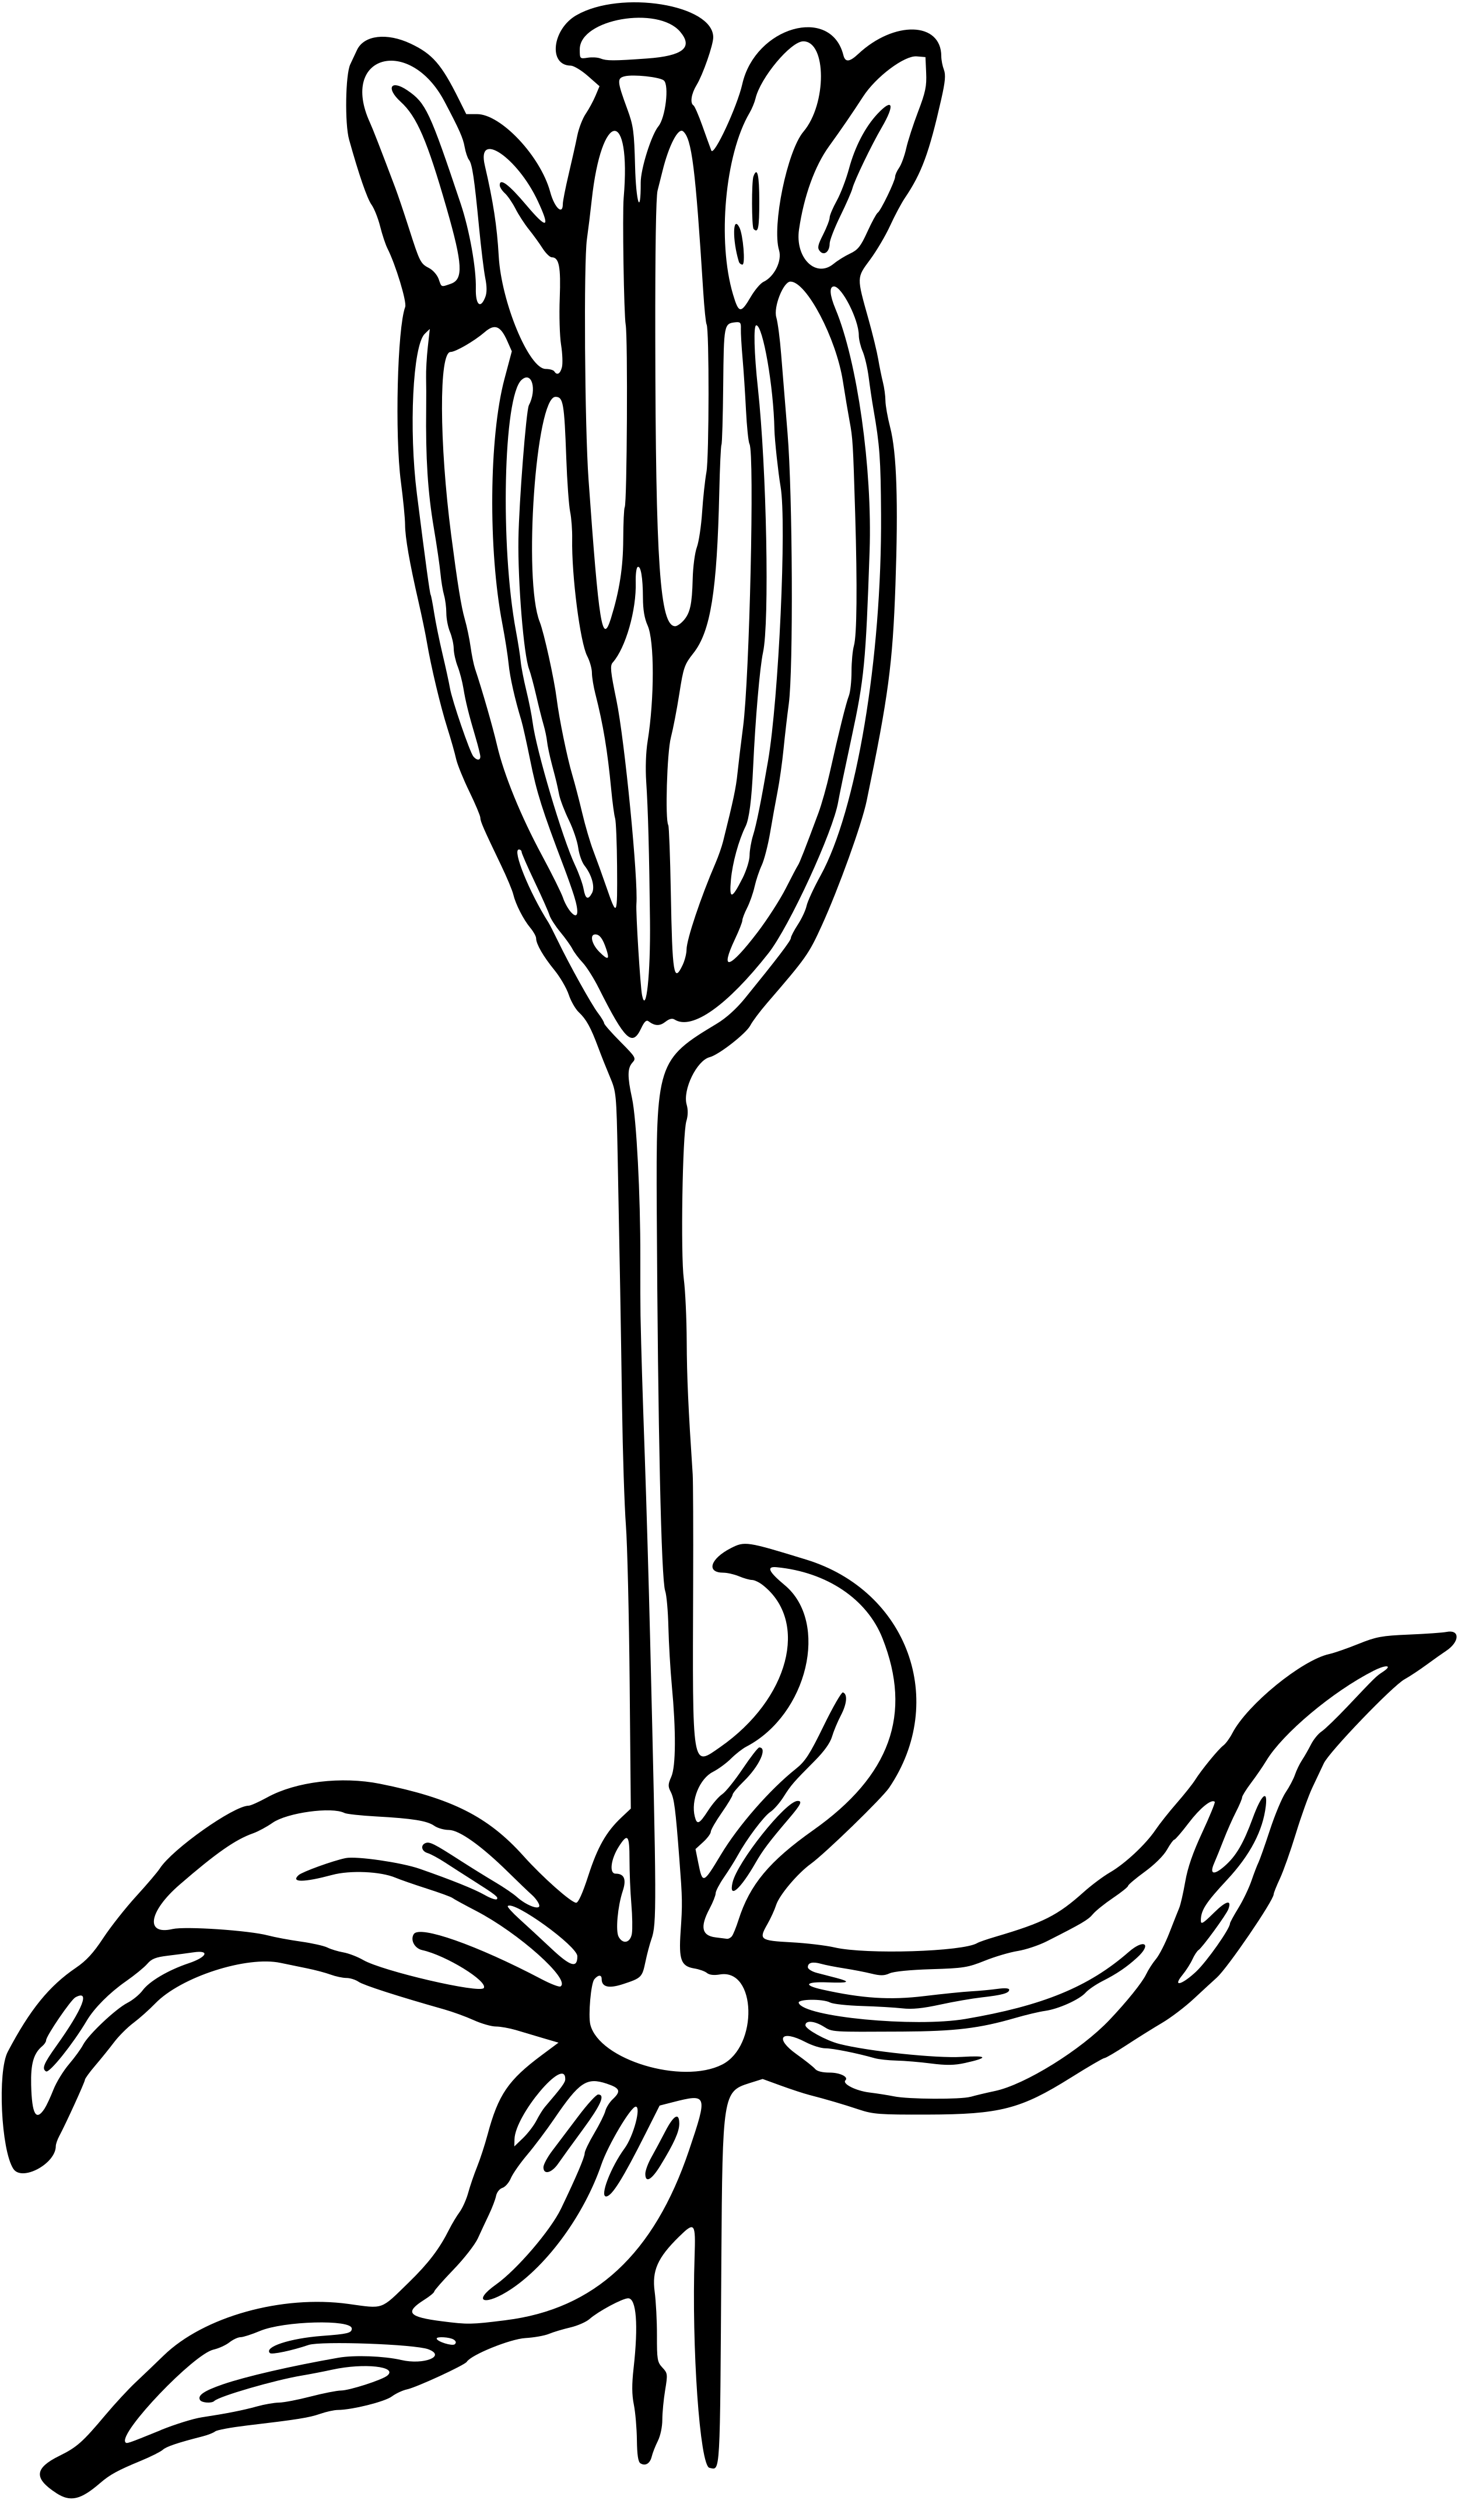
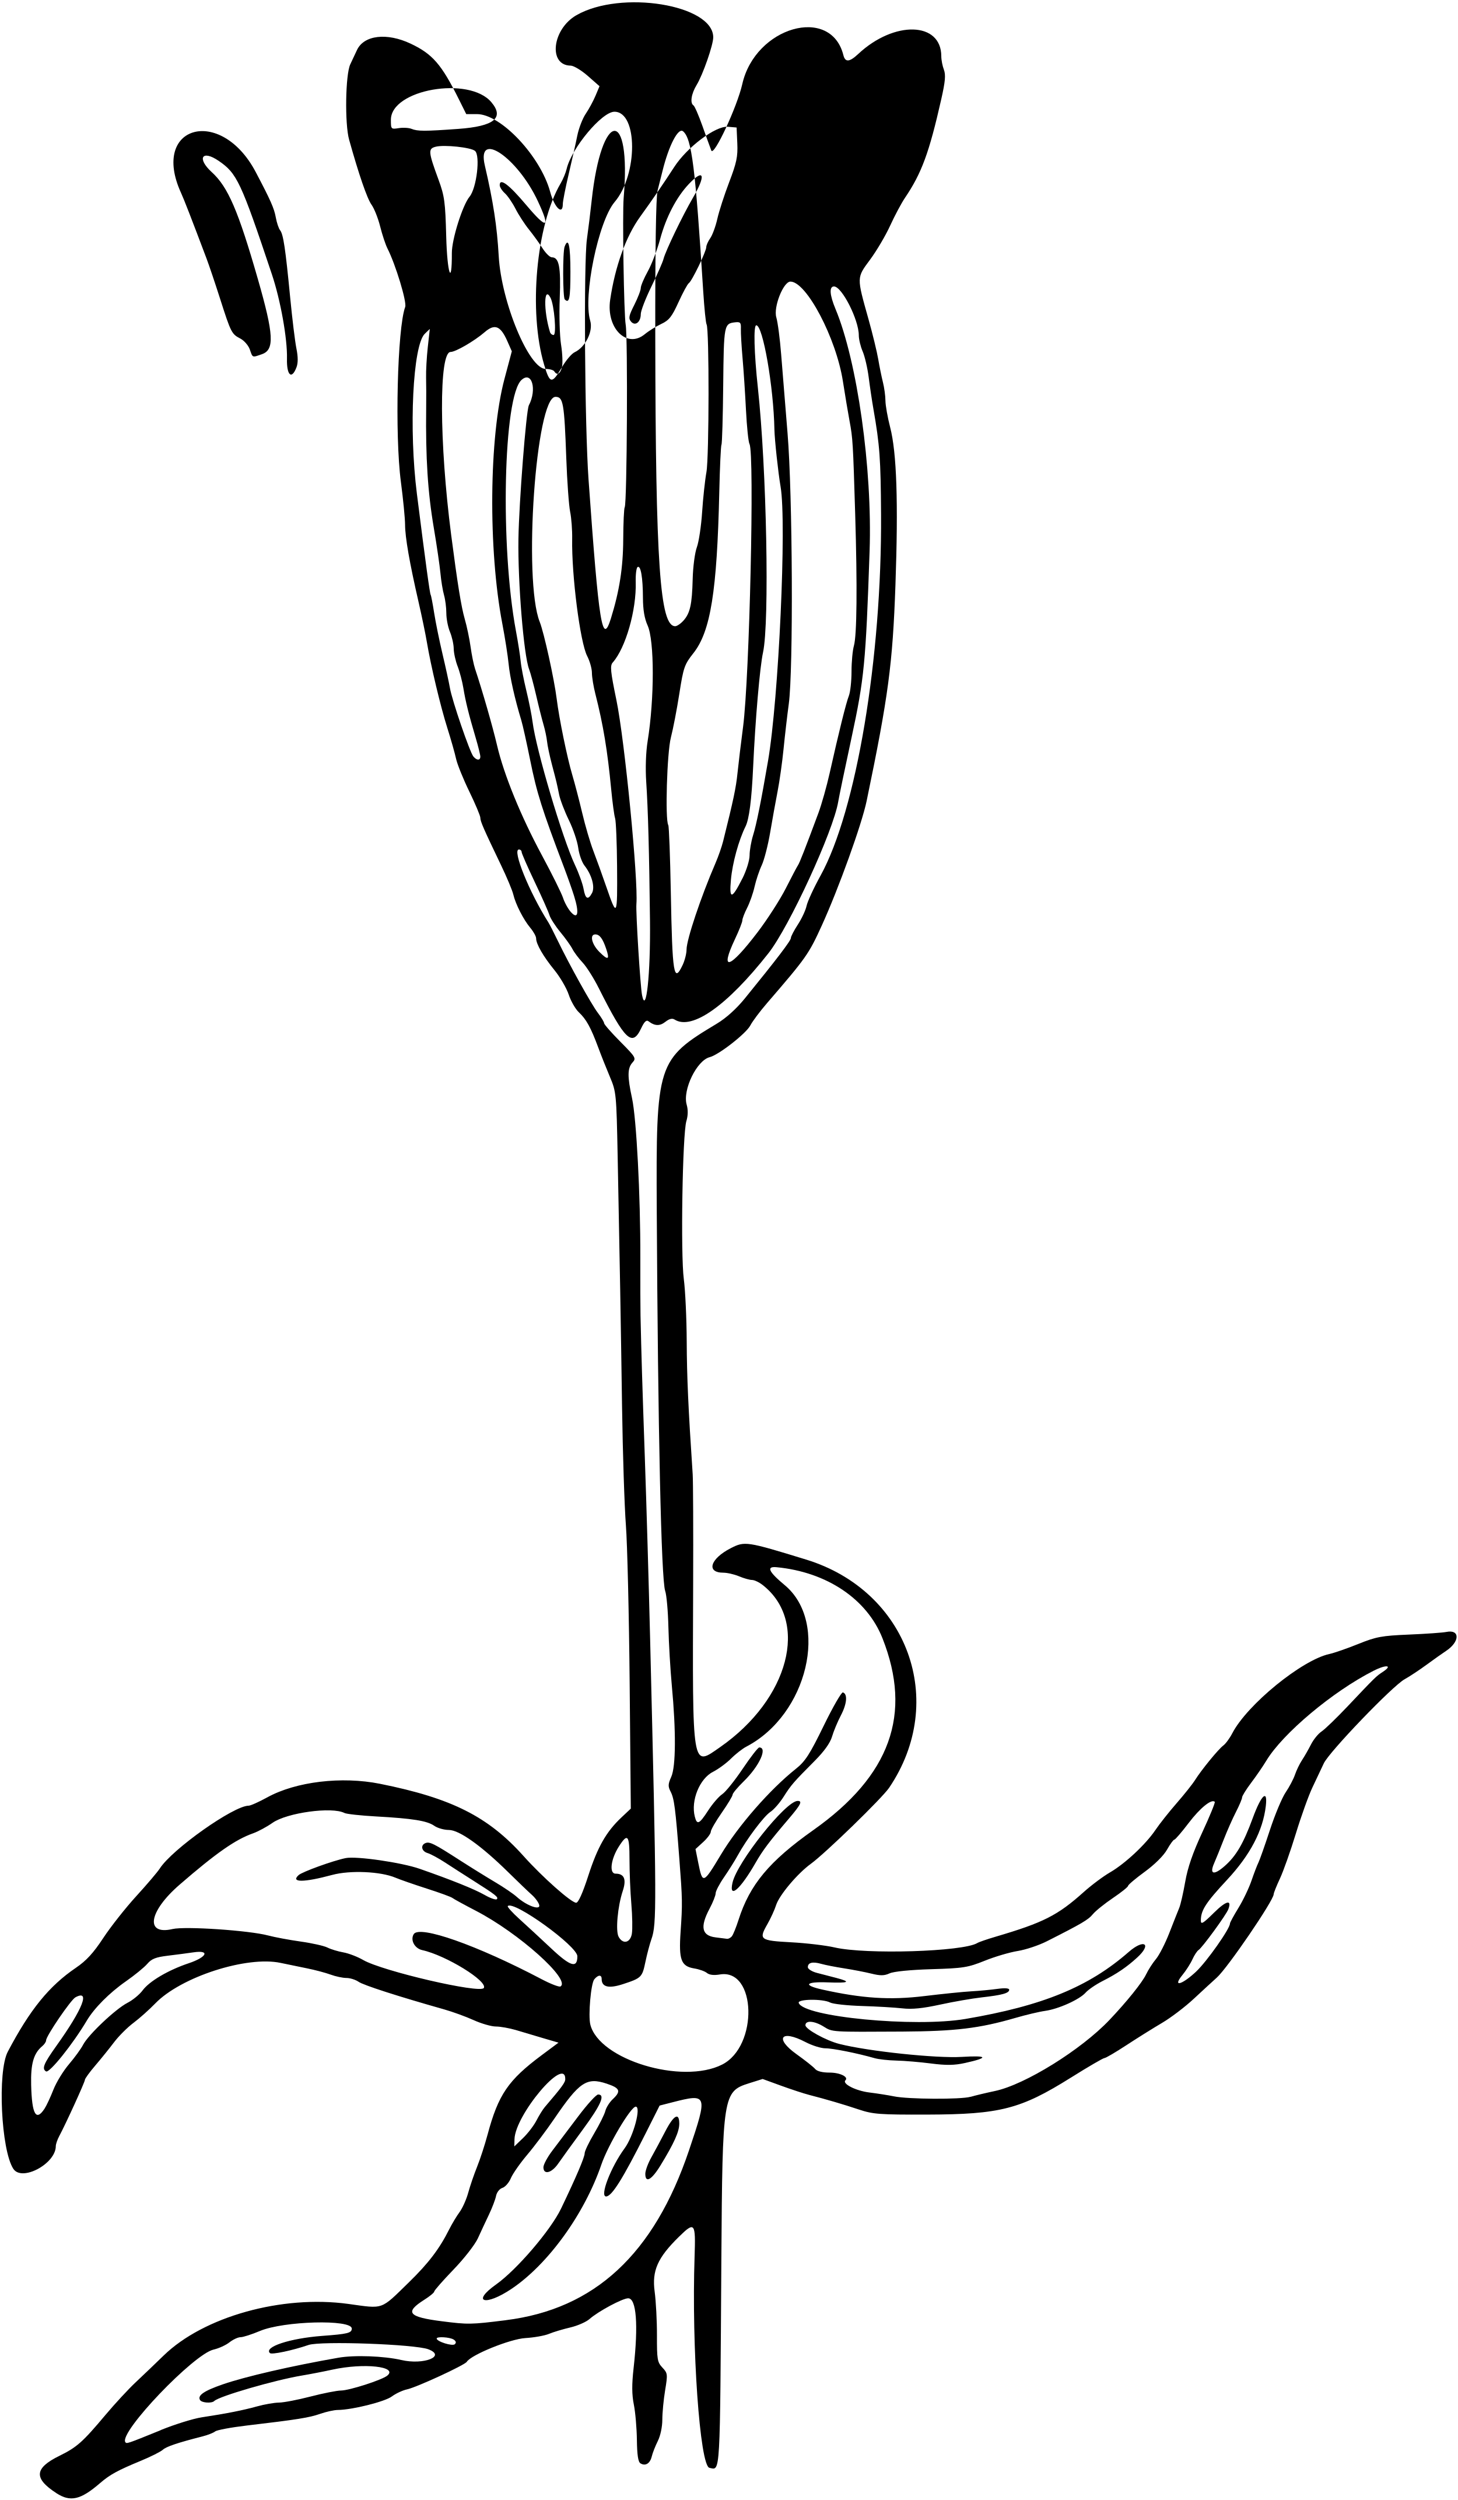
<svg xmlns="http://www.w3.org/2000/svg" version="1.1" viewBox="0 0 601 1030">
-   <path d="m23.257 1027.3c-9.439-6.121-9.113-10.29 1.204-15.369 7.254-3.571 9.583-5.638 19.038-16.895 3.85-4.584 9.451-10.633 12.447-13.442 2.996-2.809 8.168-7.755 11.494-10.991 16.482-16.037 48.762-25.054 76.171-21.278 14.766 2.034 13.109 2.628 24.986-8.95 8.038-7.836 12.527-13.731 16.538-21.721 1.151-2.292 3.087-5.518 4.303-7.168s2.823-5.25 3.572-8c0.749-2.75 2.389-7.545 3.646-10.656s3.195-9.057 4.309-13.214c4.437-16.556 8.485-22.492 22.395-32.845l6.86-5.106-6.36-1.861c-3.498-1.024-8.55-2.526-11.225-3.34-2.68-0.78-6.38-1.45-8.23-1.45-1.846 0-5.957-1.18-9.135-2.621-3.17-1.44-8.69-3.45-12.27-4.46-18.9-5.34-33.2-9.95-35.2-11.35-1.23-0.86-3.49-1.57-5-1.57-1.516 0-4.454-0.625-6.527-1.389-2.074-0.764-6.47-1.929-9.77-2.59-3.3-0.66-8.175-1.664-10.833-2.231-13.994-2.981-41.127 5.789-51.667 16.7-2.475 2.562-6.525 6.171-9 8.021s-6.075 5.446-8 7.994-5.412 6.866-7.75 9.597-4.25 5.369-4.25 5.862c0 0.887-7.835 18.061-10.58 23.19-0.781 1.46-1.42 3.31-1.42 4.12 0 7.28-13.971 14.76-17.502 9.37-5.065-7.73-6.597-40.08-2.285-48.27 9.152-17.37 17.013-27.05 28.06-34.56 4.325-2.937 7.194-6.06 11.312-12.313 3.035-4.608 9.139-12.344 13.565-17.19 4.426-4.846 8.79-9.973 9.699-11.394 5.096-7.96 30.491-25.91 36.661-25.91 0.78 0 4.246-1.553 7.702-3.451 11.8-6.479 30.634-8.732 46.461-5.558 29.548 5.926 44.538 13.477 59.171 29.807 7.756 8.655 19.652 19.202 21.659 19.202 0.892 0 2.69-4.011 4.997-11.148 3.831-11.852 7.383-18.096 13.651-23.999l3.873-3.647-0.471-51.353c-0.26-28.24-0.96-57.65-1.55-65.35-0.593-7.7-1.309-29.75-1.59-49-0.528-36.162-0.915-58.189-1.812-103.25-0.509-25.563-0.591-26.409-3.168-32.5-1.455-3.439-3.647-8.954-4.871-12.254-3.018-8.137-4.907-11.562-7.939-14.394-1.409-1.317-3.29-4.584-4.179-7.262-0.889-2.678-3.535-7.225-5.88-10.106-4.63-5.68-7.57-10.78-7.57-13.11 0-0.81-1.063-2.745-2.363-4.3-2.872-3.435-6.102-9.762-7.059-13.827-0.389-1.65-2.651-7.05-5.027-12-7.27-15.14-8.55-18.08-8.55-19.58 0-0.795-2.05-5.663-4.555-10.819-2.506-5.156-4.957-11.226-5.448-13.489-0.491-2.263-2.103-7.94-3.582-12.615-2.845-8.993-6.779-25.495-8.463-35.5-0.555-3.3-2.095-10.725-3.421-16.5-3.703-16.121-5.528-26.573-5.55-31.77-0.011-2.601-0.789-10.58-1.73-17.73-2.544-19.335-1.457-63.353 1.779-72.038 0.746-2.001-3.935-17.445-7.288-24.048-0.814-1.603-2.175-5.693-3.024-9.088-0.849-3.396-2.457-7.446-3.574-9-1.81-2.521-5.24-12.47-9.24-26.82-1.821-6.527-1.507-26.784 0.48-31 0.778-1.65 2.024-4.307 2.769-5.905 2.868-6.146 12.314-7.266 22.137-2.625 8.999 4.252 12.681 8.489 19.795 22.779l3.111 6.25h4.448c9.851 0 26.197 17.394 30.166 32.099 1.74 6.475 5.19 9.756 5.19 4.945 0-1.157 1.09-6.703 2.422-12.323 1.332-5.621 2.92-12.722 3.53-15.781 0.609-3.059 2.178-7.136 3.486-9.061 1.308-1.925 3.123-5.272 4.034-7.439l1.656-3.939-4.814-4.229c-2.647-2.326-5.826-4.239-7.064-4.25-9.352-0.085-7.669-15.005 2.344-20.769 18.3-10.531 56.41-4.376 56.41 9.108 0 3.174-4.27 15.407-6.85 19.64-2.204 3.61-2.795 7.48-1.284 8.414 0.473 0.293 2.103 4.032 3.621 8.309s3.192 8.902 3.719 10.277c1.015 2.646 10.665-18.042 12.769-27.372 5.32-23.597 36.499-32.53 41.667-11.938 0.767 3.057 2.504 2.915 6.164-0.503 14.81-13.836 34.2-13.286 34.2 0.97 0 1.492 0.477 3.967 1.06 5.501 0.826 2.171 0.583 4.899-1.095 12.315-4.977 21.991-8.061 30.36-14.936 40.526-1.488 2.2-4.23 7.339-6.093 11.42s-5.578 10.381-8.255 14c-5.625 7.607-5.61 7.05-0.69 24.58 1.698 6.05 3.505 13.475 4.016 16.5 0.511 3.025 1.383 7.3 1.937 9.5 0.555 2.2 1.019 5.603 1.032 7.562 0.013 1.959 0.89 6.909 1.949 11 2.694 10.406 3.38 30.87 2.177 64.938-1.152 32.637-2.916 45.86-11.873 89-1.99 9.587-11.526 36.058-18.498 51.351-5.376 11.794-6.345 13.165-22.565 31.967-2.933 3.4-6.028 7.531-6.878 9.181-1.703 3.304-13.018 12.143-16.743 13.078-5.337 1.339-11.243 13.507-9.502 19.576 0.61 2.127 0.565 4.493-0.13 6.803-1.6 5.321-2.402 54.833-1.054 65.042 0.617 4.675 1.158 16.253 1.201 25.728 0.067 14.697 0.635 27.32 2.463 54.772 0.183 2.75 0.269 23 0.19 45-0.278 77.658-0.625 75.575 11.216 67.31 28.315-19.763 36.666-51.611 17.488-66.696-1.47-1.16-3.46-2.11-4.42-2.11-0.959 0-3.358-0.675-5.333-1.5s-4.899-1.5-6.5-1.5c-7.187 0-5.452-5.734 3.056-10.097 5.764-2.956 6.523-2.841 31.086 4.7 41.851 12.849 58.382 58.288 34.201 94.005-2.916 4.307-26.319 27.031-32.303 31.366-5.491 3.978-13.012 12.92-14.304 17.007-0.612 1.935-2.224 5.461-3.583 7.835-3.651 6.38-3.124 6.779 9.85 7.478 6.238 0.336 14.267 1.288 17.842 2.116 12.929 2.993 53.075 1.751 58.854-1.821 0.644-0.398 3.978-1.55 7.408-2.56 19.842-5.842 25.642-8.775 36.401-18.407 3.21-2.873 8.086-6.522 10.836-8.109 6.199-3.576 14.753-11.557 18.774-17.514 1.67-2.475 5.591-7.425 8.712-11s6.526-7.85 7.566-9.5c2.696-4.279 9.633-12.758 11.712-14.313 0.97-0.726 2.622-2.977 3.671-5.003 6.107-11.794 28.722-30.245 40.066-32.688 1.925-0.415 7.25-2.263 11.834-4.108 7.474-3.008 9.642-3.41 21-3.891 6.966-0.295 13.872-0.781 15.346-1.081 5.718-1.161 5.598 4.074-0.18 7.863-1.375 0.902-4.975 3.452-8 5.668s-7.075 4.89-9 5.942c-4.943 2.703-31.126 29.936-33.337 34.674-1.01 2.165-3.122 6.637-4.693 9.937-1.571 3.3-4.643 11.85-6.827 19s-5.13 15.475-6.547 18.5-2.584 5.95-2.594 6.5c-0.044 2.603-18.992 30.357-23.455 34.355-1.624 1.455-5.899 5.386-9.5 8.737s-9.473 7.81-13.048 9.911-10.17 6.221-14.655 9.158c-4.485 2.937-8.586 5.34-9.114 5.34-0.528 0-6.737 3.619-13.798 8.042-20.748 12.996-29.14 15.156-59.231 15.245-19.677 0.059-22.309-0.137-28.202-2.098-6.575-2.187-13.203-4.134-20.5-6.021-2.2-0.569-7.409-2.276-11.575-3.793l-7.575-2.759-5.693 1.791c-10.617 3.339-10.885 5.045-11.32 72.093-0.593 91.422-0.354 87.222-4.906 86.344-3.951-0.763-7.402-49.786-6.134-87.128 0.475-13.979 0.072-14.484-6.451-8.084-8.813 8.647-11.172 13.976-10.008 22.611 0.538 3.991 0.964 12.119 0.946 18.061-0.029 9.886 0.161 11.01 2.242 13.225 2.177 2.317 2.225 2.719 1.123 9.388-0.633 3.832-1.151 9.261-1.151 12.065 0 2.97-0.776 6.646-1.858 8.807-1.022 2.041-2.143 4.898-2.491 6.35-0.704 2.935-2.632 4.108-4.675 2.845-0.945-0.584-1.377-3.449-1.457-9.658-0.063-4.855-0.629-11.401-1.259-14.546-0.831-4.154-0.859-8.259-0.102-15 2.01-17.9 1.16-28.8-2.24-28.8-2.314 0-12.373 5.397-15.917 8.54-1.375 1.219-4.975 2.793-8 3.496-3.025 0.704-6.953 1.885-8.729 2.626-1.776 0.741-6.159 1.52-9.74 1.732-6.258 0.37-22.354 6.892-24.14 9.781-0.848 1.372-20.649 10.507-24.584 11.342-1.819 0.386-4.657 1.707-6.307 2.936-2.898 2.159-16.397 5.53-22.27 5.561-1.501 8e-3 -4.755 0.721-7.23 1.585-4.585 1.6-9.405 2.368-30.284 4.826-6.481 0.763-12.349 1.856-13.039 2.429-0.69 0.573-3.037 1.497-5.216 2.053-10.305 2.63-14.897 4.178-16.383 5.523-0.889 0.805-4.983 2.854-9.098 4.554-9.528 3.937-12.697 5.672-16.758 9.176-8.017 6.916-12.21 7.886-17.965 4.154zm42.916-25.97c5.87-2.382 13.52-4.761 17-5.287 10.126-1.532 16.933-2.876 22.827-4.509 3.025-0.838 7.075-1.538 9-1.556s7.775-1.139 13-2.492c5.225-1.353 10.884-2.469 12.575-2.48 3.444-0.022 16.928-4.363 19.066-6.137 4.541-3.769-9.628-5.313-22.641-2.467-3.575 0.782-9.2 1.871-12.5 2.42-11.211 1.865-34.212 8.542-36.17 10.5-1.042 1.042-5.143 0.776-5.857-0.38-1.171-1.895 1.558-3.785 9.343-6.471 9.377-3.235 28.209-7.572 47.684-10.981 6.59-1.154 18.794-0.712 25.907 0.938 9.274 2.151 18.67-1.562 11.17-4.413-5.503-2.092-44.373-3.491-49.4-1.778-6.793 2.315-15.185 4.074-15.922 3.338-2.532-2.532 8.189-6.062 21.499-7.078 10.57-0.77 12.25-1.19 12.25-3.02 0-3.878-28.057-3.137-37.886 1.001-3.33 1.4-6.9 2.55-7.945 2.55-1.042 0-3.108 0.954-4.59 2.12-1.482 1.166-4.416 2.507-6.521 2.979-8.206 1.844-38.921 33.983-36.419 38.107 0.501 0.825 0.61 0.789 14.538-4.862zm120.82-37.33c-1.6-1.01-6.99-1.33-6.99-0.42 0 1.241 6.529 3.279 7.492 2.338 0.652-0.638 0.481-1.292-0.5-1.913zm21.51-7.98c36.619-4.554 61.103-27.248 75.517-69.993 7.785-23.086 7.646-23.491-6.817-19.794l-5.301 1.355-5.771 11.469c-9.49 18.86-13.96 25.98-16.3 25.98-2.701 0 1.956-12.095 7.634-19.825 3.674-5.002 6.925-17.175 4.587-17.175-2.013 0-11.405 15.813-14.154 23.83-6.998 20.41-21.942 41.088-37.025 51.231-10.825 7.28-16.795 5.591-6.372-1.802 8.529-6.05 22.507-22.37 26.774-31.259 6.261-13.043 9.73-21.173 9.73-22.804 0-0.869 1.77-4.56 3.934-8.202 2.164-3.642 4.227-7.788 4.585-9.213 0.358-1.425 1.737-3.612 3.066-4.86 3.508-3.296 3.014-4.561-2.495-6.391-8.279-2.75-11.252-0.76-21.628 14.47-3.185 4.675-8.201 11.349-11.146 14.831-2.946 3.482-5.981 7.826-6.744 9.654-0.764 1.827-2.328 3.621-3.477 3.986-1.2 0.381-2.319 1.806-2.629 3.346-0.297 1.476-1.617 4.933-2.934 7.683s-3.354 7.115-4.528 9.701c-1.188 2.617-5.651 8.348-10.069 12.929-4.364 4.525-7.934 8.592-7.934 9.037 0 0.445-1.821 1.959-4.048 3.364-8.271 5.221-6.736 7.132 7.15 8.894 10.907 1.385 11.933 1.368 26.398-0.431zm57.5-60.33c0-1.288 1.118-4.326 2.484-6.75s3.938-7.22 5.715-10.657c3.52-6.809 5.802-8.072 5.802-3.21 0 3.265-2.167 8.069-7.764 17.21-3.68 6.01-6.24 7.41-6.24 3.41zm-42-2.687c0-1.116 1.688-4.236 3.75-6.934s6.811-8.984 10.552-13.971c3.741-4.986 7.453-9.066 8.25-9.066 3.036 0 1.183 4.242-6.302 14.428-4.263 5.801-8.838 12.127-10.168 14.059-2.692 3.911-6.082 4.738-6.082 1.483zm-2.871-19.262c1.075-2.085 2.611-4.56 3.414-5.5 7.13-8.34 8.46-10.16 8.46-11.58 0-9.709-20.69 14.825-20.93 24.817l-0.07 2.946 3.588-3.446c1.973-1.895 4.467-5.152 5.542-7.238zm-202.72-4.96c0.8-1.238 2.42-4.717 3.6-7.732 1.18-3.015 4.069-7.74 6.421-10.5s4.972-6.368 5.823-8.018c2.117-4.106 13.405-14.773 18.268-17.262 2.189-1.121 5.004-3.43 6.256-5.132 2.773-3.771 10.581-8.37 18.974-11.178 7.608-2.545 8.935-5.535 2-4.508-2.337 0.346-7.077 0.967-10.533 1.381-4.995 0.597-6.738 1.284-8.5 3.352-1.219 1.43-5.193 4.677-8.831 7.215-6.792 4.739-13.054 11.032-16.125 16.203-5.754 9.691-15.435 21.749-16.79 20.912-1.814-1.121-0.979-3.173 4.311-10.583 10.889-15.253 14.031-23.278 7.811-19.949-1.908 1.02-12.094 15.96-12.094 17.74 0 0.588-0.705 1.654-1.566 2.369-3.576 2.968-4.806 7.237-4.596 15.945 0.296 12.245 2.014 15.251 5.57 9.75zm381.67-4.792c1.88-0.55 6.407-1.631 10.06-2.402 12.372-2.613 35.449-16.926 47.164-29.253 7.155-7.528 13.549-15.478 15.131-18.81 0.886-1.868 2.716-4.708 4.065-6.312s3.834-6.462 5.521-10.798c1.688-4.336 3.521-8.966 4.073-10.29 0.553-1.324 1.66-6.163 2.461-10.754 1.028-5.894 3.101-11.889 7.055-20.404 3.08-6.631 5.386-12.272 5.123-12.534-1.309-1.309-6.056 2.536-10.747 8.707-2.881 3.79-5.55 6.891-5.929 6.891-0.38 0-1.728 1.847-2.998 4.105-1.386 2.465-5.054 6.11-9.184 9.123-3.782 2.76-6.877 5.373-6.877 5.807 0 0.434-2.812 2.688-6.25 5.008s-7.159 5.321-8.271 6.669c-1.906 2.311-4.491 3.832-18.98 11.164-3.3 1.67-8.7 3.469-12 3.997-3.3 0.528-9.416 2.334-13.59 4.014-6.954 2.797-8.798 3.089-22 3.484-8.666 0.259-15.522 0.94-17.2 1.709-2.191 1.004-3.801 1.029-7.5 0.116-2.591-0.639-7.635-1.615-11.21-2.167-3.575-0.553-7.85-1.391-9.5-1.862-3.549-1.014-5.5-0.525-5.5 1.379 0 0.758 1.688 1.815 3.75 2.349 2.062 0.534 5.662 1.469 8 2.077 6.257 1.628 5.213 2.175-3.5 1.833-9.227-0.362-10.432 1.145-2.354 2.944 16.504 3.675 27.993 4.413 42.104 2.702 7.425-0.9 16.123-1.782 19.33-1.96 3.206-0.178 8.044-0.629 10.75-1.001 3.138-0.432 4.92-0.305 4.92 0.35 0 1.402-2.838 2.191-11.311 3.143-3.954 0.444-11.689 1.788-17.189 2.986-7.137 1.555-11.575 1.997-15.5 1.543-3.025-0.349-10.506-0.786-16.625-0.971-6.119-0.185-12.052-0.832-13.184-1.438-2.96-1.584-13.475-1.464-12.952 0.148 1.87 5.766 47.783 10.183 68.761 6.615 31.808-5.41 50.789-13.195 67.253-27.585 6.375-5.571 9.712-3.38 3.497 2.296-4.34 3.964-8.334 6.672-14.299 9.697-2.723 1.381-5.851 3.524-6.951 4.763-2.543 2.864-11.24 6.768-16.753 7.521-2.336 0.319-7.847 1.626-12.247 2.904-14.762 4.288-24.752 5.494-46.5 5.614-29.646 0.163-28.793 0.217-32.432-2.032-3.88-2.42-7.56-2.69-7.56-0.58 0 1.635 8.5 6.317 14 7.711 11.912 3.021 39.901 5.976 50.5 5.332 10.737-0.653 11.227 0.318 1.271 2.517-4.364 0.964-7.699 1.012-14 0.201-4.549-0.585-10.971-1.125-14.271-1.199-3.3-0.074-7.35-0.523-9-0.997-7.049-2.025-17.24-4.065-20.268-4.057-1.798 5e-3 -5.486-1.151-8.196-2.568-10.124-5.294-12.897-1.566-3.711 4.989 3.538 2.524 6.992 5.264 7.676 6.089 0.79 0.95 2.99 1.5 6 1.5 4.256 0 7.886 1.781 6.485 3.182-1.422 1.422 4.233 4.302 9.819 5.002 3.408 0.427 7.996 1.149 10.196 1.604 5.866 1.213 27.612 1.331 31.582 0.171zm-102.4-13.3c14.966-7.584 14.145-39.666-0.95-37.116-2.458 0.415-4.338 0.197-5.319-0.617-0.835-0.693-3.171-1.528-5.192-1.857-5.482-0.891-6.469-3.51-5.678-15.071 0.802-11.72 0.776-13.242-0.504-30-1.586-20.769-2.124-24.935-3.579-27.74-1.152-2.22-1.116-3.114 0.248-6.178 1.893-4.252 1.98-18.877 0.224-37.553-0.62-6.62-1.25-17.43-1.41-24.03-0.152-6.6-0.752-13.35-1.333-15-1.617-4.59-2.994-66.709-3.467-156.5-0.322-61.082 0.109-62.425 24.789-77.246 3.798-2.281 8.035-6.098 11.5-10.359 13.249-16.295 18.987-23.818 18.987-24.895 0-0.636 1.302-3.146 2.892-5.578s3.204-5.896 3.585-7.697c0.381-1.802 2.97-7.403 5.753-12.448 14.75-26.72 25.3-89.64 24.95-148.77-0.136-23.016-0.541-28.605-3.148-43.5-0.578-3.3-1.45-9.15-1.939-13-0.489-3.85-1.608-8.673-2.488-10.718-0.88-2.04-1.6-5.04-1.6-6.66 0-6.39-6.97-20.12-10.22-20.12-2.038 0-1.81 3.47 0.607 9.257 8.972 21.477 15.222 65.803 14.064 99.743-1.572 46.092-2.202 52.597-7.459 77-2.666 12.375-5.127 24.198-5.47 26.273-1.994 12.069-20.171 51.541-28.761 62.456-17.023 21.63-31.525 31.872-38.701 27.331-0.973-0.616-2.205-0.306-3.814 0.959-2.29 1.801-4.384 1.724-6.951-0.258-0.85-0.656-1.732 0.198-3.004 2.905-3.675 7.821-6.657 4.995-17.495-16.581-2.049-4.078-5.037-8.803-6.641-10.5-1.604-1.697-3.493-4.211-4.198-5.586-0.705-1.375-2.959-4.525-5.01-7-2.05-2.475-4.067-5.625-4.481-7-0.414-1.375-3.164-7.559-6.111-13.742-2.94-6.19-5.35-11.7-5.35-12.25 0-0.56-0.5-1.01-1.11-1.01-2.857 0 4.258 17.609 12.123 30 0.524 0.825 2.254 4.2 3.846 7.5 4.782 9.915 13.908 26.323 16.611 29.867 1.394 1.827 2.534 3.718 2.534 4.202 0 0.484 3.009 3.913 6.688 7.62 6.373 6.422 6.608 6.827 5 8.604-2.084 2.303-2.124 5.695-0.171 14.708 1.826 8.428 3.478 40.085 3.418 65.5-0.024 10.175 0.01 20.975 0.075 24 0.347 15.999 0.698 27.554 1.778 58.5 0.652 18.7 1.632 52.225 2.176 74.5 2.707 110.72 2.738 117.76 0.552 123.96-0.714 2.024-1.822 6.202-2.462 9.285-1.343 6.468-1.638 6.765-9.232 9.259-5.94 1.94-8.83 1.24-8.83-2.13 0-1.825-1.447-1.749-3.03 0.159-1.408 1.696-2.566 14.953-1.632 18.675 3.632 14.473 37.822 24.822 54.344 16.45zm-98.254-31.544c1.728-2.796-15.609-13.461-25.365-15.604-3.156-0.693-5.014-4.165-3.521-6.58 2.358-3.815 26.061 4.532 52.744 18.572 3.732 1.964 7.219 3.302 7.75 2.974 4.387-2.711-17.213-22.027-34.851-31.165-4.776-2.474-9.134-4.858-9.684-5.296-0.55-0.438-5.275-2.165-10.5-3.838s-11.076-3.707-13.002-4.52c-6.102-2.577-18.668-3.128-26.041-1.142-11.729 3.159-17.262 3.198-13.885 0.099 1.492-1.37 14.25-5.984 19.428-7.027 4.413-0.889 23.005 1.804 30.5 4.417 13.133 4.579 22.606 8.391 26.795 10.784 2.362 1.349 4.612 2.128 5 1.73 0.787-0.807-0.423-1.758-9.795-7.701-3.575-2.267-8.75-5.59-11.5-7.384s-6.013-3.557-7.25-3.916c-2.51-0.73-3.023-3.285-0.828-4.128 1.693-0.65 3.542 0.277 14.078 7.058 4.4 2.832 10.925 6.88 14.5 8.997 3.575 2.116 7.625 4.865 9 6.108 4.051 3.662 9.897 5.767 9.261 3.335-0.275-1.05-1.635-2.917-3.024-4.149s-5.757-5.418-9.707-9.303c-11.15-10.97-20.25-17.44-24.52-17.44-1.959 0-4.658-0.768-5.998-1.707-2.956-2.071-8.86-3.02-24.008-3.861-6.325-0.351-12.175-0.989-13-1.417-5.15-2.674-23.772-0.123-29.701 4.069-2.311 1.633-5.934 3.581-8.052 4.329-7.225 2.549-15.21 8.134-30.247 21.158-12.752 11.044-14.306 20.916-2.873 18.254 5.181-1.206 31.524 0.566 39.373 2.649 2.75 0.73 8.81 1.861 13.467 2.513 4.657 0.652 9.607 1.762 11 2.466 1.393 0.704 4.333 1.599 6.533 1.988 2.2 0.389 5.873 1.795 8.161 3.124 7.918 4.597 48.275 13.965 49.766 11.553zm293.65-6.786c4.37-4.09 13.92-17.65 13.92-19.76 0-0.421 1.565-3.308 3.477-6.416s4.338-8.165 5.391-11.239c1.052-3.074 2.346-6.449 2.875-7.5 0.529-1.052 2.657-7.087 4.73-13.412 2.073-6.325 4.994-13.3 6.492-15.5 1.498-2.2 3.228-5.482 3.843-7.294s1.925-4.512 2.91-6c0.985-1.488 2.643-4.385 3.684-6.438 1.041-2.052 2.995-4.454 4.342-5.336 1.347-0.882 6.118-5.479 10.602-10.216 11.676-12.331 11.898-12.548 14.654-14.357 4.254-2.792 1.475-3.134-3.788-0.467-16.822 8.524-37.495 25.859-44.252 37.107-1.322 2.2-4.101 6.25-6.177 9s-3.776 5.486-3.779 6.08c-2e-3 0.594-1.143 3.294-2.535 6s-3.667 7.845-5.055 11.419c-1.388 3.575-3.159 7.946-3.935 9.712-2.01 4.576-0.159 5.089 4.3 1.191 4.744-4.147 7.754-9.279 11.627-19.823 3.53-9.609 6.2-12.074 5.374-4.962-1.181 10.165-6.449 20.205-15.956 30.406-8.8 9.45-10.82 12.58-10.82 16.76 0 1.809 0.855 1.307 5.38-3.163 5.071-5.008 7.478-5.599 5.944-1.458-0.841 2.27-10.785 15.888-12.273 16.808-0.595 0.368-1.734 2.101-2.529 3.851-0.796 1.75-2.647 4.644-4.113 6.432-4.221 5.146-0.302 4.165 5.667-1.419zm-255.08-6.28c0-4.198-26.249-23.131-28.687-20.692-0.292 0.292 1.867 2.694 4.798 5.338s8.846 8.112 13.144 12.151c7.92 7.44 10.74 8.28 10.74 3.2zm22.46-9.3c0.305-1.788 0.21-7.3-0.211-12.25-0.421-4.95-0.763-13.162-0.76-18.25 7e-3 -10.228-0.726-11.144-4.369-5.458-3.35 5.23-4.08 11.21-1.37 11.21 3.595 0 4.554 2.338 2.946 7.179-2.085 6.276-3 16.377-1.704 18.798 1.747 3.264 4.827 2.574 5.476-1.228zm41.261 1c0.533-0.688 1.751-3.7 2.707-6.695 4.633-14.527 12.655-24.151 30.849-37.009 31.73-22.425 40.859-47.756 28.487-79.046-6.396-16.175-22.988-27.297-43.67-29.271-4.31-0.411-3.277 1.859 3.348 7.364 18.511 15.379 9.476 53.41-15.818 66.588-1.58 0.823-4.404 3.028-6.277 4.901s-5.226 4.334-7.453 5.47c-5.503 2.807-9.161 11.778-7.501 18.394 0.912 3.635 1.835 3.22 5.533-2.487 1.797-2.773 4.389-5.777 5.761-6.675 1.372-0.899 5.164-5.605 8.428-10.459 3.264-4.854 6.346-8.825 6.849-8.825 3.564 0 0.042 7.693-6.39 13.958-2.517 2.452-4.582 4.927-4.588 5.5-6e-3 0.573-2.031 3.934-4.5 7.47s-4.489 7.048-4.489 7.806c0 0.758-1.418 2.674-3.151 4.257l-3.151 2.878 1.151 5.732c1.767 8.797 2.036 8.699 9.286-3.379 7.215-12.021 20.14-26.817 30.954-35.434 3.856-3.073 5.684-5.903 11.458-17.736 3.778-7.744 7.338-13.926 7.912-13.737 2.007 0.659 1.657 4.705-0.814 9.425-1.371 2.618-3.017 6.561-3.659 8.761-0.766 2.627-3.216 6.06-7.136 10-8.791 8.836-9.73 9.92-12.864 14.861-1.573 2.481-4.009 5.263-5.412 6.182-2.693 1.764-9.798 11.223-13.488 17.956-1.206 2.2-3.743 6.245-5.639 8.989-1.895 2.744-3.446 5.714-3.446 6.601 0 0.887-1.125 3.728-2.5 6.314-4.021 7.562-3.26 11.158 2.509 11.855 1.92 0.232 3.999 0.493 4.619 0.581 0.62 0.088 1.564-0.402 2.097-1.09zm0.224-22.024c1.908-8.46 21.866-33.549 26.801-33.691 2.148-0.062 1.405 1.471-3.5 7.222-8.151 9.557-10.811 13.08-13.772 18.242-6.348 11.067-11.094 15.164-9.529 8.226zm-34.01-396.23c-0.32-28.336-0.802-46.141-1.553-57.321-0.378-5.633-0.151-12.268 0.575-16.768 2.839-17.601 2.833-41.474-0.013-47.742-1.28-2.818-1.9-6.478-1.915-11.294-0.026-8.459-0.906-13.564-2.201-12.764-0.515 0.318-0.863 3.123-0.775 6.234 0.326 11.477-4.141 27.087-9.474 33.109-1.168 1.319-0.942 3.615 1.525 15.547 3.38 16.344 9.044 74.162 8.229 84-0.284 3.426 1.608 33.923 2.328 37.521 1.682 8.41 3.519-8.72 3.273-30.521zm13.459 18.099c0.88-1.87 1.61-4.73 1.61-6.36 0-4.067 5.888-21.644 11.939-35.637 1.165-2.695 2.579-6.745 3.142-9 4.282-17.16 5.291-21.942 5.925-28.1 0.397-3.85 1.428-12.4 2.291-19 2.664-20.368 4.76-112.56 2.65-116.57-0.455-0.865-1.107-7.165-1.449-14s-0.978-16.477-1.414-21.427c-0.436-4.95-0.746-10.35-0.688-12 0.091-2.604-0.215-2.965-2.315-2.732-4.636 0.514-4.719 0.944-4.969 25.907-0.131 13.046-0.452 24.067-0.715 24.492-0.262 0.424-0.669 9.223-0.904 19.552-0.93 40.919-3.58 57.415-10.662 66.375-3.707 4.689-4.108 5.845-5.808 16.721-1.004 6.426-2.569 14.538-3.476 18.026-1.607 6.179-2.435 33.912-1.077 36.108 0.305 0.493 0.775 12.968 1.046 27.723 0.622 33.916 1.223 37.612 4.871 29.925zm30.834-13.425c4.077-5.347 9.346-13.536 11.71-18.198s4.611-8.926 4.995-9.476c0.662-0.949 2.993-6.903 8.416-21.5 1.328-3.575 3.422-11 4.654-16.5 3.801-16.976 6.757-28.874 7.906-31.815 0.604-1.548 1.099-6.051 1.099-10.007 0-3.955 0.445-8.743 0.989-10.639 1.222-4.261 1.419-24.451 0.527-54.04-0.894-29.663-1.004-31.48-2.319-38.5-0.618-3.3-1.858-10.701-2.755-16.446-2.77-17.77-15.03-41.05-21.62-41.05-2.911 0-7.067 10.49-5.829 14.713 0.611 2.083 1.512 8.962 2.002 15.287 0.49 6.325 1.676 20.95 2.635 32.5 2.085 25.106 2.415 97.475 0.509 111.5-0.635 4.675-1.601 13-2.146 18.5-0.545 5.5-1.652 13.375-2.459 17.5-0.808 4.125-2.19 11.775-3.073 17s-2.447 11.3-3.476 13.5-2.358 6.176-2.953 8.836c-0.595 2.66-1.971 6.579-3.058 8.71s-1.977 4.455-1.977 5.164c-4.3e-4 0.709-1.35 4.143-3 7.63-6.488 13.715-2.358 12.521 9.221-2.666zm-62.361 6.738c-1.43-4.24-2.7-5.92-4.48-5.92-2.418 0-1.48 4.051 1.667 7.199 3.636 3.636 4.361 3.304 2.815-1.287zm-13.194-21.676c-0.812-2.605-2.674-7.887-4.136-11.737-9.169-24.144-11.264-30.782-14.012-44.413-1.427-7.079-3.054-14.383-3.615-16.229-2.706-8.908-4.733-17.918-5.256-23.358-0.317-3.3-1.481-10.725-2.587-16.5-5.88-30.714-5.476-77.01 0.881-100.89l3.031-11.387-1.892-4.277c-2.763-6.246-5.164-7.181-9.284-3.616-4.22 3.65-12 8.17-14.07 8.17-4.827 0-4.699 37.305 0.259 75.5 2.591 19.96 4.136 29.526 5.573 34.5 0.874 3.025 1.961 8.2 2.416 11.5 0.455 3.3 1.278 7.35 1.829 9 2.962 8.861 7.325 24.032 9.072 31.547 2.815 12.109 9.778 29.169 18.552 45.453 4.149 7.7 8.054 15.575 8.679 17.5 0.625 1.925 2.093 4.554 3.263 5.843 2.874 3.166 3.439 0.278 1.292-6.606zm17.696-12.097c-0.076-9.823-0.443-18.821-0.815-19.994-0.372-1.173-1.096-6.523-1.607-11.889-1.526-16.007-3.293-26.662-6.52-39.322-0.79-3.07-1.43-6.99-1.43-8.72 0-1.734-0.882-4.855-1.96-6.934-2.899-5.591-6.452-33.341-6.181-48.281 0.065-3.575-0.312-8.591-0.838-11.147-0.525-2.556-1.239-12.456-1.587-22-0.83-22.89-1.26-25.36-4.45-25.36-8.09 0-13.379 75.544-6.494 92.752 1.746 4.364 5.991 23.627 6.996 31.748 1.001 8.085 4.328 24.293 6.435 31.347 1.011 3.384 2.849 10.428 4.085 15.653 1.236 5.225 3.284 12.2 4.552 15.5s3.743 10.162 5.499 15.25c4.281 12.397 4.47 12.019 4.31-8.611zm-10.335 10.812c1.305-2.438-0.069-7.464-3.091-11.306-1.073-1.364-2.237-4.655-2.586-7.312-0.349-2.658-2.08-7.786-3.846-11.396-1.766-3.61-3.574-8.335-4.018-10.5-1.059-5.166-1.001-4.924-2.98-12.436-0.942-3.575-1.845-7.85-2.008-9.5-0.162-1.65-0.826-4.8-1.475-7-0.649-2.2-2.007-7.6-3.018-12s-2.324-9.263-2.918-10.806c-2.201-5.719-4.67-35.948-4.387-53.694 0.239-14.977 3.197-52.886 4.292-55 3.429-6.625 1.218-14.31-3.014-10.479-7.493 6.781-8.862 68.403-2.299 103.48 0.875 4.675 1.751 10.287 1.947 12.471 0.196 2.184 1.239 7.584 2.317 12s2.245 10.279 2.592 13.029c1.432 11.328 12.313 47.972 17.519 59 1.558 3.3 3.133 7.688 3.501 9.75 0.75 4.203 1.846 4.74 3.472 1.701zm61.996-5.995c1.66-3.32 2.96-7.48 2.96-9.54 0-2.004 0.649-5.73 1.442-8.278 1.394-4.479 3.295-13.929 6.162-30.634 4.404-25.662 7.721-98.137 5.171-113-0.985-5.744-2.461-19.399-2.54-23.5-0.339-17.672-4.745-43-7.48-43-1.198 0-0.901 11.339 0.682 26 3.588 33.239 4.808 96.392 2.102 108.8-1.319 6.051-3.171 27.497-4.075 47.197-0.624 13.602-1.63 21.458-3.136 24.5-2.83 5.714-5.388 15.031-6.015 21.907-0.76 8.331 0.329 8.226 4.709-0.451zm-108.03-50.2c8e-3 -0.688-0.852-4.175-1.91-7.75-2.878-9.718-4.176-14.954-5.082-20.5-0.449-2.75-1.518-6.8-2.376-9-0.857-2.2-1.579-5.477-1.603-7.282-0.024-1.805-0.719-4.898-1.544-6.872-0.825-1.974-1.5-5.45-1.5-7.724s-0.428-5.627-0.951-7.45c-0.523-1.824-1.188-5.871-1.479-8.993-0.29-3.123-1.519-11.528-2.731-18.678-2.502-14.763-3.401-28.905-3.148-49.5 0.051-4.125 0.034-9.75-0.036-12.5s0.245-8.375 0.701-12.5l0.83-7.5-2.073 2.008c-4.923 4.767-6.617 39.254-3.241 65.992 3.598 28.497 5.301 40.972 5.676 41.579 0.197 0.319 0.845 3.694 1.44 7.5 0.595 3.806 2.147 11.421 3.45 16.921s2.676 11.8 3.052 14c0.862 5.04 8.18 26.398 9.653 28.173 1.388 1.673 2.852 1.712 2.871 0.077zm53.84-57c3.51-11.294 5.012-20.955 5.064-32.574 0.03-6.778 0.305-12.73 0.612-13.226 0.957-1.549 1.319-70.194 0.396-75.201-0.729-3.957-1.391-45.7-0.828-52.249 3.215-37.431-9.122-36.495-13.179 1-0.536 4.95-1.421 12.15-1.967 16-1.362 9.598-0.912 76.937 0.661 99 4.293 60.206 5.67 68.739 9.241 57.25zm29.839 1c2.785-3.067 3.595-6.687 3.857-17.25 0.123-4.95 0.893-10.811 1.712-13.024 0.819-2.213 1.798-8.738 2.177-14.5 0.379-5.762 1.179-13.176 1.778-16.476 1.117-6.152 1.175-59.055 0.066-60.849-0.323-0.522-0.945-6.62-1.384-13.55-3.243-51.273-4.727-63.052-8.323-66.036-1.994-1.655-5.917 5.944-8.485 16.435-0.539 2.2-1.446 5.8-2.015 8-0.661 2.551-1.004 24.465-0.948 60.5 0.146 93.41 1.914 119 8.219 119 0.716 0 2.222-1.012 3.346-2.25zm-50.04-104.48c0.376-1.499 0.215-5.661-0.359-9.25s-0.821-12.195-0.549-19.124c0.5-12.93-0.26-16.9-3.26-16.9-0.799 0-2.529-1.688-3.845-3.75-1.316-2.062-3.842-5.55-5.614-7.75-1.771-2.2-4.251-6.025-5.511-8.5s-3.24-5.357-4.399-6.405c-1.16-1.048-2.11-2.543-2.11-3.323 0-3.135 3.754-0.326 10.936 8.183 8.641 10.237 10.085 9.74 4.764-1.639-8.44-18.053-25.27-29.383-21.85-14.712 3.476 14.917 5.045 25.142 5.739 37.396 1.079 19.045 12.506 46.5 19.355 46.5 1.617 0 3.217 0.45 3.557 1 1.107 1.792 2.448 1.057 3.146-1.725zm77.85-29.01c1.65-2.812 3.994-5.578 5.209-6.147 4.484-2.099 7.739-8.673 6.441-13.007-3.01-10.048 3.362-40.997 10.069-48.905 9.64-11.359 9.58-37.201-0.08-37.201-5.152 0-17.668 14.969-19.7 23.56-0.382 1.617-1.491 4.29-2.465 5.94-10.101 17.125-13.344 52.802-6.799 74.8 2.351 7.901 3.189 8.011 7.325 0.961zm-4.94-14.51c-2.7-8.863-2.53-19.379 0.22-14.107 1.56 2.979 2.58 15.357 1.27 15.357-0.611 0-1.282-0.562-1.491-1.25zm6.109-13.417c-0.84-0.833-0.89-19.601-0.06-21.751 1.57-4.108 2.39-0.553 2.39 10.418 0 10.977-0.459 13.207-2.333 11.333zm-110.6 28.004c0.685-1.803 0.68-4.306-0.016-7.75-0.57-2.8-1.73-12.29-2.58-21.09-1.95-20.208-2.82-26-4.15-27.669-0.583-0.732-1.377-3.091-1.765-5.243-0.687-3.805-2.111-7.024-8.293-18.751-14.419-27.35-43.497-19.21-30.77 8.614 1.232 2.694 4.278 10.534 10.51 27.049 1.038 2.75 3.541 10.175 5.564 16.5 4.488 14.037 4.779 14.61 8.356 16.459 1.574 0.814 3.337 2.844 3.918 4.51 1.214 3.481 0.907 3.363 5.017 1.93 5.212-1.817 4.871-8.064-1.686-30.9-8.103-28.219-12.318-38-19-44.084-6.251-5.692-4.072-9.368 2.786-4.7 7.596 5.17 9.199 8.582 21.982 46.785 3.572 10.676 6.418 26.588 6.216 34.75-0.171 6.873 1.926 8.798 3.907 3.587zm143.61-13.69c1.555-1.294 4.577-3.175 6.716-4.18 3.278-1.54 4.405-2.96 7.177-9.043 1.809-3.969 3.723-7.484 4.253-7.812 1.22-0.763 7.17-13.05 7.17-14.829 0-0.737 0.744-2.402 1.653-3.7 0.909-1.298 2.22-4.885 2.913-7.973 0.693-3.087 2.893-9.886 4.888-15.107 3.062-8.014 3.582-10.508 3.337-16l-0.29-6.507-3.61-0.302c-5.025-0.42-16.792 8.396-22.067 16.534-4.48 6.911-8.987 13.484-14.091 20.547-5.868 8.122-10.339 20.517-12.347 34.231-1.714 11.71 6.932 20.263 14.292 14.137zm-5.717-5.199c-1.1-1.326-0.883-2.419 1.367-6.862 1.47-2.909 2.67-6.037 2.67-6.953 0-0.916 1.309-4.021 2.908-6.9s3.877-8.829 5.062-13.221c2.469-9.156 6.747-17.354 11.878-22.764 6.262-6.601 7.102-3.635 1.628 5.75-4.294 7.364-11.288 21.898-12.107 25.163-0.332 1.324-2.576 6.435-4.987 11.359-2.41 4.924-4.38 10.028-4.38 11.338 0 3.364-2.334 5.143-4.043 3.083zm-73.84-28.239c-0.022-5.646 4.391-19.673 7.302-23.211 2.919-3.548 4.503-16.987 2.225-18.877-1.736-1.441-12.635-2.594-16.159-1.709-3.212 0.806-3.11 2.027 1.135 13.587 2.472 6.733 2.797 9.129 3.174 23.431 0.402 15.236 2.379 21.005 2.323 6.78zm2.656-51.138c14.75-1.062 19.07-4.535 13.64-10.987-9.17-10.902-41.42-5.282-41.42 7.219 0 3.901 0.046 3.949 3.25 3.451 1.788-0.278 4.15-0.144 5.25 0.299 2.532 1.019 5.338 1.021 19.277 0.018z" />
+   <path d="m23.257 1027.3c-9.439-6.121-9.113-10.29 1.204-15.369 7.254-3.571 9.583-5.638 19.038-16.895 3.85-4.584 9.451-10.633 12.447-13.442 2.996-2.809 8.168-7.755 11.494-10.991 16.482-16.037 48.762-25.054 76.171-21.278 14.766 2.034 13.109 2.628 24.986-8.95 8.038-7.836 12.527-13.731 16.538-21.721 1.151-2.292 3.087-5.518 4.303-7.168s2.823-5.25 3.572-8c0.749-2.75 2.389-7.545 3.646-10.656s3.195-9.057 4.309-13.214c4.437-16.556 8.485-22.492 22.395-32.845l6.86-5.106-6.36-1.861c-3.498-1.024-8.55-2.526-11.225-3.34-2.68-0.78-6.38-1.45-8.23-1.45-1.846 0-5.957-1.18-9.135-2.621-3.17-1.44-8.69-3.45-12.27-4.46-18.9-5.34-33.2-9.95-35.2-11.35-1.23-0.86-3.49-1.57-5-1.57-1.516 0-4.454-0.625-6.527-1.389-2.074-0.764-6.47-1.929-9.77-2.59-3.3-0.66-8.175-1.664-10.833-2.231-13.994-2.981-41.127 5.789-51.667 16.7-2.475 2.562-6.525 6.171-9 8.021s-6.075 5.446-8 7.994-5.412 6.866-7.75 9.597-4.25 5.369-4.25 5.862c0 0.887-7.835 18.061-10.58 23.19-0.781 1.46-1.42 3.31-1.42 4.12 0 7.28-13.971 14.76-17.502 9.37-5.065-7.73-6.597-40.08-2.285-48.27 9.152-17.37 17.013-27.05 28.06-34.56 4.325-2.937 7.194-6.06 11.312-12.313 3.035-4.608 9.139-12.344 13.565-17.19 4.426-4.846 8.79-9.973 9.699-11.394 5.096-7.96 30.491-25.91 36.661-25.91 0.78 0 4.246-1.553 7.702-3.451 11.8-6.479 30.634-8.732 46.461-5.558 29.548 5.926 44.538 13.477 59.171 29.807 7.756 8.655 19.652 19.202 21.659 19.202 0.892 0 2.69-4.011 4.997-11.148 3.831-11.852 7.383-18.096 13.651-23.999l3.873-3.647-0.471-51.353c-0.26-28.24-0.96-57.65-1.55-65.35-0.593-7.7-1.309-29.75-1.59-49-0.528-36.162-0.915-58.189-1.812-103.25-0.509-25.563-0.591-26.409-3.168-32.5-1.455-3.439-3.647-8.954-4.871-12.254-3.018-8.137-4.907-11.562-7.939-14.394-1.409-1.317-3.29-4.584-4.179-7.262-0.889-2.678-3.535-7.225-5.88-10.106-4.63-5.68-7.57-10.78-7.57-13.11 0-0.81-1.063-2.745-2.363-4.3-2.872-3.435-6.102-9.762-7.059-13.827-0.389-1.65-2.651-7.05-5.027-12-7.27-15.14-8.55-18.08-8.55-19.58 0-0.795-2.05-5.663-4.555-10.819-2.506-5.156-4.957-11.226-5.448-13.489-0.491-2.263-2.103-7.94-3.582-12.615-2.845-8.993-6.779-25.495-8.463-35.5-0.555-3.3-2.095-10.725-3.421-16.5-3.703-16.121-5.528-26.573-5.55-31.77-0.011-2.601-0.789-10.58-1.73-17.73-2.544-19.335-1.457-63.353 1.779-72.038 0.746-2.001-3.935-17.445-7.288-24.048-0.814-1.603-2.175-5.693-3.024-9.088-0.849-3.396-2.457-7.446-3.574-9-1.81-2.521-5.24-12.47-9.24-26.82-1.821-6.527-1.507-26.784 0.48-31 0.778-1.65 2.024-4.307 2.769-5.905 2.868-6.146 12.314-7.266 22.137-2.625 8.999 4.252 12.681 8.489 19.795 22.779l3.111 6.25h4.448c9.851 0 26.197 17.394 30.166 32.099 1.74 6.475 5.19 9.756 5.19 4.945 0-1.157 1.09-6.703 2.422-12.323 1.332-5.621 2.92-12.722 3.53-15.781 0.609-3.059 2.178-7.136 3.486-9.061 1.308-1.925 3.123-5.272 4.034-7.439l1.656-3.939-4.814-4.229c-2.647-2.326-5.826-4.239-7.064-4.25-9.352-0.085-7.669-15.005 2.344-20.769 18.3-10.531 56.41-4.376 56.41 9.108 0 3.174-4.27 15.407-6.85 19.64-2.204 3.61-2.795 7.48-1.284 8.414 0.473 0.293 2.103 4.032 3.621 8.309s3.192 8.902 3.719 10.277c1.015 2.646 10.665-18.042 12.769-27.372 5.32-23.597 36.499-32.53 41.667-11.938 0.767 3.057 2.504 2.915 6.164-0.503 14.81-13.836 34.2-13.286 34.2 0.97 0 1.492 0.477 3.967 1.06 5.501 0.826 2.171 0.583 4.899-1.095 12.315-4.977 21.991-8.061 30.36-14.936 40.526-1.488 2.2-4.23 7.339-6.093 11.42s-5.578 10.381-8.255 14c-5.625 7.607-5.61 7.05-0.69 24.58 1.698 6.05 3.505 13.475 4.016 16.5 0.511 3.025 1.383 7.3 1.937 9.5 0.555 2.2 1.019 5.603 1.032 7.562 0.013 1.959 0.89 6.909 1.949 11 2.694 10.406 3.38 30.87 2.177 64.938-1.152 32.637-2.916 45.86-11.873 89-1.99 9.587-11.526 36.058-18.498 51.351-5.376 11.794-6.345 13.165-22.565 31.967-2.933 3.4-6.028 7.531-6.878 9.181-1.703 3.304-13.018 12.143-16.743 13.078-5.337 1.339-11.243 13.507-9.502 19.576 0.61 2.127 0.565 4.493-0.13 6.803-1.6 5.321-2.402 54.833-1.054 65.042 0.617 4.675 1.158 16.253 1.201 25.728 0.067 14.697 0.635 27.32 2.463 54.772 0.183 2.75 0.269 23 0.19 45-0.278 77.658-0.625 75.575 11.216 67.31 28.315-19.763 36.666-51.611 17.488-66.696-1.47-1.16-3.46-2.11-4.42-2.11-0.959 0-3.358-0.675-5.333-1.5s-4.899-1.5-6.5-1.5c-7.187 0-5.452-5.734 3.056-10.097 5.764-2.956 6.523-2.841 31.086 4.7 41.851 12.849 58.382 58.288 34.201 94.005-2.916 4.307-26.319 27.031-32.303 31.366-5.491 3.978-13.012 12.92-14.304 17.007-0.612 1.935-2.224 5.461-3.583 7.835-3.651 6.38-3.124 6.779 9.85 7.478 6.238 0.336 14.267 1.288 17.842 2.116 12.929 2.993 53.075 1.751 58.854-1.821 0.644-0.398 3.978-1.55 7.408-2.56 19.842-5.842 25.642-8.775 36.401-18.407 3.21-2.873 8.086-6.522 10.836-8.109 6.199-3.576 14.753-11.557 18.774-17.514 1.67-2.475 5.591-7.425 8.712-11s6.526-7.85 7.566-9.5c2.696-4.279 9.633-12.758 11.712-14.313 0.97-0.726 2.622-2.977 3.671-5.003 6.107-11.794 28.722-30.245 40.066-32.688 1.925-0.415 7.25-2.263 11.834-4.108 7.474-3.008 9.642-3.41 21-3.891 6.966-0.295 13.872-0.781 15.346-1.081 5.718-1.161 5.598 4.074-0.18 7.863-1.375 0.902-4.975 3.452-8 5.668s-7.075 4.89-9 5.942c-4.943 2.703-31.126 29.936-33.337 34.674-1.01 2.165-3.122 6.637-4.693 9.937-1.571 3.3-4.643 11.85-6.827 19s-5.13 15.475-6.547 18.5-2.584 5.95-2.594 6.5c-0.044 2.603-18.992 30.357-23.455 34.355-1.624 1.455-5.899 5.386-9.5 8.737s-9.473 7.81-13.048 9.911-10.17 6.221-14.655 9.158c-4.485 2.937-8.586 5.34-9.114 5.34-0.528 0-6.737 3.619-13.798 8.042-20.748 12.996-29.14 15.156-59.231 15.245-19.677 0.059-22.309-0.137-28.202-2.098-6.575-2.187-13.203-4.134-20.5-6.021-2.2-0.569-7.409-2.276-11.575-3.793l-7.575-2.759-5.693 1.791c-10.617 3.339-10.885 5.045-11.32 72.093-0.593 91.422-0.354 87.222-4.906 86.344-3.951-0.763-7.402-49.786-6.134-87.128 0.475-13.979 0.072-14.484-6.451-8.084-8.813 8.647-11.172 13.976-10.008 22.611 0.538 3.991 0.964 12.119 0.946 18.061-0.029 9.886 0.161 11.01 2.242 13.225 2.177 2.317 2.225 2.719 1.123 9.388-0.633 3.832-1.151 9.261-1.151 12.065 0 2.97-0.776 6.646-1.858 8.807-1.022 2.041-2.143 4.898-2.491 6.35-0.704 2.935-2.632 4.108-4.675 2.845-0.945-0.584-1.377-3.449-1.457-9.658-0.063-4.855-0.629-11.401-1.259-14.546-0.831-4.154-0.859-8.259-0.102-15 2.01-17.9 1.16-28.8-2.24-28.8-2.314 0-12.373 5.397-15.917 8.54-1.375 1.219-4.975 2.793-8 3.496-3.025 0.704-6.953 1.885-8.729 2.626-1.776 0.741-6.159 1.52-9.74 1.732-6.258 0.37-22.354 6.892-24.14 9.781-0.848 1.372-20.649 10.507-24.584 11.342-1.819 0.386-4.657 1.707-6.307 2.936-2.898 2.159-16.397 5.53-22.27 5.561-1.501 8e-3 -4.755 0.721-7.23 1.585-4.585 1.6-9.405 2.368-30.284 4.826-6.481 0.763-12.349 1.856-13.039 2.429-0.69 0.573-3.037 1.497-5.216 2.053-10.305 2.63-14.897 4.178-16.383 5.523-0.889 0.805-4.983 2.854-9.098 4.554-9.528 3.937-12.697 5.672-16.758 9.176-8.017 6.916-12.21 7.886-17.965 4.154zm42.916-25.97c5.87-2.382 13.52-4.761 17-5.287 10.126-1.532 16.933-2.876 22.827-4.509 3.025-0.838 7.075-1.538 9-1.556s7.775-1.139 13-2.492c5.225-1.353 10.884-2.469 12.575-2.48 3.444-0.022 16.928-4.363 19.066-6.137 4.541-3.769-9.628-5.313-22.641-2.467-3.575 0.782-9.2 1.871-12.5 2.42-11.211 1.865-34.212 8.542-36.17 10.5-1.042 1.042-5.143 0.776-5.857-0.38-1.171-1.895 1.558-3.785 9.343-6.471 9.377-3.235 28.209-7.572 47.684-10.981 6.59-1.154 18.794-0.712 25.907 0.938 9.274 2.151 18.67-1.562 11.17-4.413-5.503-2.092-44.373-3.491-49.4-1.778-6.793 2.315-15.185 4.074-15.922 3.338-2.532-2.532 8.189-6.062 21.499-7.078 10.57-0.77 12.25-1.19 12.25-3.02 0-3.878-28.057-3.137-37.886 1.001-3.33 1.4-6.9 2.55-7.945 2.55-1.042 0-3.108 0.954-4.59 2.12-1.482 1.166-4.416 2.507-6.521 2.979-8.206 1.844-38.921 33.983-36.419 38.107 0.501 0.825 0.61 0.789 14.538-4.862zm120.82-37.33c-1.6-1.01-6.99-1.33-6.99-0.42 0 1.241 6.529 3.279 7.492 2.338 0.652-0.638 0.481-1.292-0.5-1.913zm21.51-7.98c36.619-4.554 61.103-27.248 75.517-69.993 7.785-23.086 7.646-23.491-6.817-19.794l-5.301 1.355-5.771 11.469c-9.49 18.86-13.96 25.98-16.3 25.98-2.701 0 1.956-12.095 7.634-19.825 3.674-5.002 6.925-17.175 4.587-17.175-2.013 0-11.405 15.813-14.154 23.83-6.998 20.41-21.942 41.088-37.025 51.231-10.825 7.28-16.795 5.591-6.372-1.802 8.529-6.05 22.507-22.37 26.774-31.259 6.261-13.043 9.73-21.173 9.73-22.804 0-0.869 1.77-4.56 3.934-8.202 2.164-3.642 4.227-7.788 4.585-9.213 0.358-1.425 1.737-3.612 3.066-4.86 3.508-3.296 3.014-4.561-2.495-6.391-8.279-2.75-11.252-0.76-21.628 14.47-3.185 4.675-8.201 11.349-11.146 14.831-2.946 3.482-5.981 7.826-6.744 9.654-0.764 1.827-2.328 3.621-3.477 3.986-1.2 0.381-2.319 1.806-2.629 3.346-0.297 1.476-1.617 4.933-2.934 7.683s-3.354 7.115-4.528 9.701c-1.188 2.617-5.651 8.348-10.069 12.929-4.364 4.525-7.934 8.592-7.934 9.037 0 0.445-1.821 1.959-4.048 3.364-8.271 5.221-6.736 7.132 7.15 8.894 10.907 1.385 11.933 1.368 26.398-0.431zm57.5-60.33c0-1.288 1.118-4.326 2.484-6.75s3.938-7.22 5.715-10.657c3.52-6.809 5.802-8.072 5.802-3.21 0 3.265-2.167 8.069-7.764 17.21-3.68 6.01-6.24 7.41-6.24 3.41zm-42-2.687c0-1.116 1.688-4.236 3.75-6.934s6.811-8.984 10.552-13.971c3.741-4.986 7.453-9.066 8.25-9.066 3.036 0 1.183 4.242-6.302 14.428-4.263 5.801-8.838 12.127-10.168 14.059-2.692 3.911-6.082 4.738-6.082 1.483zm-2.871-19.262c1.075-2.085 2.611-4.56 3.414-5.5 7.13-8.34 8.46-10.16 8.46-11.58 0-9.709-20.69 14.825-20.93 24.817l-0.07 2.946 3.588-3.446c1.973-1.895 4.467-5.152 5.542-7.238zm-202.72-4.96c0.8-1.238 2.42-4.717 3.6-7.732 1.18-3.015 4.069-7.74 6.421-10.5s4.972-6.368 5.823-8.018c2.117-4.106 13.405-14.773 18.268-17.262 2.189-1.121 5.004-3.43 6.256-5.132 2.773-3.771 10.581-8.37 18.974-11.178 7.608-2.545 8.935-5.535 2-4.508-2.337 0.346-7.077 0.967-10.533 1.381-4.995 0.597-6.738 1.284-8.5 3.352-1.219 1.43-5.193 4.677-8.831 7.215-6.792 4.739-13.054 11.032-16.125 16.203-5.754 9.691-15.435 21.749-16.79 20.912-1.814-1.121-0.979-3.173 4.311-10.583 10.889-15.253 14.031-23.278 7.811-19.949-1.908 1.02-12.094 15.96-12.094 17.74 0 0.588-0.705 1.654-1.566 2.369-3.576 2.968-4.806 7.237-4.596 15.945 0.296 12.245 2.014 15.251 5.57 9.75zm381.67-4.792c1.88-0.55 6.407-1.631 10.06-2.402 12.372-2.613 35.449-16.926 47.164-29.253 7.155-7.528 13.549-15.478 15.131-18.81 0.886-1.868 2.716-4.708 4.065-6.312s3.834-6.462 5.521-10.798c1.688-4.336 3.521-8.966 4.073-10.29 0.553-1.324 1.66-6.163 2.461-10.754 1.028-5.894 3.101-11.889 7.055-20.404 3.08-6.631 5.386-12.272 5.123-12.534-1.309-1.309-6.056 2.536-10.747 8.707-2.881 3.79-5.55 6.891-5.929 6.891-0.38 0-1.728 1.847-2.998 4.105-1.386 2.465-5.054 6.11-9.184 9.123-3.782 2.76-6.877 5.373-6.877 5.807 0 0.434-2.812 2.688-6.25 5.008s-7.159 5.321-8.271 6.669c-1.906 2.311-4.491 3.832-18.98 11.164-3.3 1.67-8.7 3.469-12 3.997-3.3 0.528-9.416 2.334-13.59 4.014-6.954 2.797-8.798 3.089-22 3.484-8.666 0.259-15.522 0.94-17.2 1.709-2.191 1.004-3.801 1.029-7.5 0.116-2.591-0.639-7.635-1.615-11.21-2.167-3.575-0.553-7.85-1.391-9.5-1.862-3.549-1.014-5.5-0.525-5.5 1.379 0 0.758 1.688 1.815 3.75 2.349 2.062 0.534 5.662 1.469 8 2.077 6.257 1.628 5.213 2.175-3.5 1.833-9.227-0.362-10.432 1.145-2.354 2.944 16.504 3.675 27.993 4.413 42.104 2.702 7.425-0.9 16.123-1.782 19.33-1.96 3.206-0.178 8.044-0.629 10.75-1.001 3.138-0.432 4.92-0.305 4.92 0.35 0 1.402-2.838 2.191-11.311 3.143-3.954 0.444-11.689 1.788-17.189 2.986-7.137 1.555-11.575 1.997-15.5 1.543-3.025-0.349-10.506-0.786-16.625-0.971-6.119-0.185-12.052-0.832-13.184-1.438-2.96-1.584-13.475-1.464-12.952 0.148 1.87 5.766 47.783 10.183 68.761 6.615 31.808-5.41 50.789-13.195 67.253-27.585 6.375-5.571 9.712-3.38 3.497 2.296-4.34 3.964-8.334 6.672-14.299 9.697-2.723 1.381-5.851 3.524-6.951 4.763-2.543 2.864-11.24 6.768-16.753 7.521-2.336 0.319-7.847 1.626-12.247 2.904-14.762 4.288-24.752 5.494-46.5 5.614-29.646 0.163-28.793 0.217-32.432-2.032-3.88-2.42-7.56-2.69-7.56-0.58 0 1.635 8.5 6.317 14 7.711 11.912 3.021 39.901 5.976 50.5 5.332 10.737-0.653 11.227 0.318 1.271 2.517-4.364 0.964-7.699 1.012-14 0.201-4.549-0.585-10.971-1.125-14.271-1.199-3.3-0.074-7.35-0.523-9-0.997-7.049-2.025-17.24-4.065-20.268-4.057-1.798 5e-3 -5.486-1.151-8.196-2.568-10.124-5.294-12.897-1.566-3.711 4.989 3.538 2.524 6.992 5.264 7.676 6.089 0.79 0.95 2.99 1.5 6 1.5 4.256 0 7.886 1.781 6.485 3.182-1.422 1.422 4.233 4.302 9.819 5.002 3.408 0.427 7.996 1.149 10.196 1.604 5.866 1.213 27.612 1.331 31.582 0.171zm-102.4-13.3c14.966-7.584 14.145-39.666-0.95-37.116-2.458 0.415-4.338 0.197-5.319-0.617-0.835-0.693-3.171-1.528-5.192-1.857-5.482-0.891-6.469-3.51-5.678-15.071 0.802-11.72 0.776-13.242-0.504-30-1.586-20.769-2.124-24.935-3.579-27.74-1.152-2.22-1.116-3.114 0.248-6.178 1.893-4.252 1.98-18.877 0.224-37.553-0.62-6.62-1.25-17.43-1.41-24.03-0.152-6.6-0.752-13.35-1.333-15-1.617-4.59-2.994-66.709-3.467-156.5-0.322-61.082 0.109-62.425 24.789-77.246 3.798-2.281 8.035-6.098 11.5-10.359 13.249-16.295 18.987-23.818 18.987-24.895 0-0.636 1.302-3.146 2.892-5.578s3.204-5.896 3.585-7.697c0.381-1.802 2.97-7.403 5.753-12.448 14.75-26.72 25.3-89.64 24.95-148.77-0.136-23.016-0.541-28.605-3.148-43.5-0.578-3.3-1.45-9.15-1.939-13-0.489-3.85-1.608-8.673-2.488-10.718-0.88-2.04-1.6-5.04-1.6-6.66 0-6.39-6.97-20.12-10.22-20.12-2.038 0-1.81 3.47 0.607 9.257 8.972 21.477 15.222 65.803 14.064 99.743-1.572 46.092-2.202 52.597-7.459 77-2.666 12.375-5.127 24.198-5.47 26.273-1.994 12.069-20.171 51.541-28.761 62.456-17.023 21.63-31.525 31.872-38.701 27.331-0.973-0.616-2.205-0.306-3.814 0.959-2.29 1.801-4.384 1.724-6.951-0.258-0.85-0.656-1.732 0.198-3.004 2.905-3.675 7.821-6.657 4.995-17.495-16.581-2.049-4.078-5.037-8.803-6.641-10.5-1.604-1.697-3.493-4.211-4.198-5.586-0.705-1.375-2.959-4.525-5.01-7-2.05-2.475-4.067-5.625-4.481-7-0.414-1.375-3.164-7.559-6.111-13.742-2.94-6.19-5.35-11.7-5.35-12.25 0-0.56-0.5-1.01-1.11-1.01-2.857 0 4.258 17.609 12.123 30 0.524 0.825 2.254 4.2 3.846 7.5 4.782 9.915 13.908 26.323 16.611 29.867 1.394 1.827 2.534 3.718 2.534 4.202 0 0.484 3.009 3.913 6.688 7.62 6.373 6.422 6.608 6.827 5 8.604-2.084 2.303-2.124 5.695-0.171 14.708 1.826 8.428 3.478 40.085 3.418 65.5-0.024 10.175 0.01 20.975 0.075 24 0.347 15.999 0.698 27.554 1.778 58.5 0.652 18.7 1.632 52.225 2.176 74.5 2.707 110.72 2.738 117.76 0.552 123.96-0.714 2.024-1.822 6.202-2.462 9.285-1.343 6.468-1.638 6.765-9.232 9.259-5.94 1.94-8.83 1.24-8.83-2.13 0-1.825-1.447-1.749-3.03 0.159-1.408 1.696-2.566 14.953-1.632 18.675 3.632 14.473 37.822 24.822 54.344 16.45zm-98.254-31.544c1.728-2.796-15.609-13.461-25.365-15.604-3.156-0.693-5.014-4.165-3.521-6.58 2.358-3.815 26.061 4.532 52.744 18.572 3.732 1.964 7.219 3.302 7.75 2.974 4.387-2.711-17.213-22.027-34.851-31.165-4.776-2.474-9.134-4.858-9.684-5.296-0.55-0.438-5.275-2.165-10.5-3.838s-11.076-3.707-13.002-4.52c-6.102-2.577-18.668-3.128-26.041-1.142-11.729 3.159-17.262 3.198-13.885 0.099 1.492-1.37 14.25-5.984 19.428-7.027 4.413-0.889 23.005 1.804 30.5 4.417 13.133 4.579 22.606 8.391 26.795 10.784 2.362 1.349 4.612 2.128 5 1.73 0.787-0.807-0.423-1.758-9.795-7.701-3.575-2.267-8.75-5.59-11.5-7.384s-6.013-3.557-7.25-3.916c-2.51-0.73-3.023-3.285-0.828-4.128 1.693-0.65 3.542 0.277 14.078 7.058 4.4 2.832 10.925 6.88 14.5 8.997 3.575 2.116 7.625 4.865 9 6.108 4.051 3.662 9.897 5.767 9.261 3.335-0.275-1.05-1.635-2.917-3.024-4.149s-5.757-5.418-9.707-9.303c-11.15-10.97-20.25-17.44-24.52-17.44-1.959 0-4.658-0.768-5.998-1.707-2.956-2.071-8.86-3.02-24.008-3.861-6.325-0.351-12.175-0.989-13-1.417-5.15-2.674-23.772-0.123-29.701 4.069-2.311 1.633-5.934 3.581-8.052 4.329-7.225 2.549-15.21 8.134-30.247 21.158-12.752 11.044-14.306 20.916-2.873 18.254 5.181-1.206 31.524 0.566 39.373 2.649 2.75 0.73 8.81 1.861 13.467 2.513 4.657 0.652 9.607 1.762 11 2.466 1.393 0.704 4.333 1.599 6.533 1.988 2.2 0.389 5.873 1.795 8.161 3.124 7.918 4.597 48.275 13.965 49.766 11.553zm293.65-6.786c4.37-4.09 13.92-17.65 13.92-19.76 0-0.421 1.565-3.308 3.477-6.416s4.338-8.165 5.391-11.239c1.052-3.074 2.346-6.449 2.875-7.5 0.529-1.052 2.657-7.087 4.73-13.412 2.073-6.325 4.994-13.3 6.492-15.5 1.498-2.2 3.228-5.482 3.843-7.294s1.925-4.512 2.91-6c0.985-1.488 2.643-4.385 3.684-6.438 1.041-2.052 2.995-4.454 4.342-5.336 1.347-0.882 6.118-5.479 10.602-10.216 11.676-12.331 11.898-12.548 14.654-14.357 4.254-2.792 1.475-3.134-3.788-0.467-16.822 8.524-37.495 25.859-44.252 37.107-1.322 2.2-4.101 6.25-6.177 9s-3.776 5.486-3.779 6.08c-2e-3 0.594-1.143 3.294-2.535 6s-3.667 7.845-5.055 11.419c-1.388 3.575-3.159 7.946-3.935 9.712-2.01 4.576-0.159 5.089 4.3 1.191 4.744-4.147 7.754-9.279 11.627-19.823 3.53-9.609 6.2-12.074 5.374-4.962-1.181 10.165-6.449 20.205-15.956 30.406-8.8 9.45-10.82 12.58-10.82 16.76 0 1.809 0.855 1.307 5.38-3.163 5.071-5.008 7.478-5.599 5.944-1.458-0.841 2.27-10.785 15.888-12.273 16.808-0.595 0.368-1.734 2.101-2.529 3.851-0.796 1.75-2.647 4.644-4.113 6.432-4.221 5.146-0.302 4.165 5.667-1.419zm-255.08-6.28c0-4.198-26.249-23.131-28.687-20.692-0.292 0.292 1.867 2.694 4.798 5.338s8.846 8.112 13.144 12.151c7.92 7.44 10.74 8.28 10.74 3.2zm22.46-9.3c0.305-1.788 0.21-7.3-0.211-12.25-0.421-4.95-0.763-13.162-0.76-18.25 7e-3 -10.228-0.726-11.144-4.369-5.458-3.35 5.23-4.08 11.21-1.37 11.21 3.595 0 4.554 2.338 2.946 7.179-2.085 6.276-3 16.377-1.704 18.798 1.747 3.264 4.827 2.574 5.476-1.228zm41.261 1c0.533-0.688 1.751-3.7 2.707-6.695 4.633-14.527 12.655-24.151 30.849-37.009 31.73-22.425 40.859-47.756 28.487-79.046-6.396-16.175-22.988-27.297-43.67-29.271-4.31-0.411-3.277 1.859 3.348 7.364 18.511 15.379 9.476 53.41-15.818 66.588-1.58 0.823-4.404 3.028-6.277 4.901s-5.226 4.334-7.453 5.47c-5.503 2.807-9.161 11.778-7.501 18.394 0.912 3.635 1.835 3.22 5.533-2.487 1.797-2.773 4.389-5.777 5.761-6.675 1.372-0.899 5.164-5.605 8.428-10.459 3.264-4.854 6.346-8.825 6.849-8.825 3.564 0 0.042 7.693-6.39 13.958-2.517 2.452-4.582 4.927-4.588 5.5-6e-3 0.573-2.031 3.934-4.5 7.47s-4.489 7.048-4.489 7.806c0 0.758-1.418 2.674-3.151 4.257l-3.151 2.878 1.151 5.732c1.767 8.797 2.036 8.699 9.286-3.379 7.215-12.021 20.14-26.817 30.954-35.434 3.856-3.073 5.684-5.903 11.458-17.736 3.778-7.744 7.338-13.926 7.912-13.737 2.007 0.659 1.657 4.705-0.814 9.425-1.371 2.618-3.017 6.561-3.659 8.761-0.766 2.627-3.216 6.06-7.136 10-8.791 8.836-9.73 9.92-12.864 14.861-1.573 2.481-4.009 5.263-5.412 6.182-2.693 1.764-9.798 11.223-13.488 17.956-1.206 2.2-3.743 6.245-5.639 8.989-1.895 2.744-3.446 5.714-3.446 6.601 0 0.887-1.125 3.728-2.5 6.314-4.021 7.562-3.26 11.158 2.509 11.855 1.92 0.232 3.999 0.493 4.619 0.581 0.62 0.088 1.564-0.402 2.097-1.09zm0.224-22.024c1.908-8.46 21.866-33.549 26.801-33.691 2.148-0.062 1.405 1.471-3.5 7.222-8.151 9.557-10.811 13.08-13.772 18.242-6.348 11.067-11.094 15.164-9.529 8.226zm-34.01-396.23c-0.32-28.336-0.802-46.141-1.553-57.321-0.378-5.633-0.151-12.268 0.575-16.768 2.839-17.601 2.833-41.474-0.013-47.742-1.28-2.818-1.9-6.478-1.915-11.294-0.026-8.459-0.906-13.564-2.201-12.764-0.515 0.318-0.863 3.123-0.775 6.234 0.326 11.477-4.141 27.087-9.474 33.109-1.168 1.319-0.942 3.615 1.525 15.547 3.38 16.344 9.044 74.162 8.229 84-0.284 3.426 1.608 33.923 2.328 37.521 1.682 8.41 3.519-8.72 3.273-30.521zm13.459 18.099c0.88-1.87 1.61-4.73 1.61-6.36 0-4.067 5.888-21.644 11.939-35.637 1.165-2.695 2.579-6.745 3.142-9 4.282-17.16 5.291-21.942 5.925-28.1 0.397-3.85 1.428-12.4 2.291-19 2.664-20.368 4.76-112.56 2.65-116.57-0.455-0.865-1.107-7.165-1.449-14s-0.978-16.477-1.414-21.427c-0.436-4.95-0.746-10.35-0.688-12 0.091-2.604-0.215-2.965-2.315-2.732-4.636 0.514-4.719 0.944-4.969 25.907-0.131 13.046-0.452 24.067-0.715 24.492-0.262 0.424-0.669 9.223-0.904 19.552-0.93 40.919-3.58 57.415-10.662 66.375-3.707 4.689-4.108 5.845-5.808 16.721-1.004 6.426-2.569 14.538-3.476 18.026-1.607 6.179-2.435 33.912-1.077 36.108 0.305 0.493 0.775 12.968 1.046 27.723 0.622 33.916 1.223 37.612 4.871 29.925zm30.834-13.425c4.077-5.347 9.346-13.536 11.71-18.198s4.611-8.926 4.995-9.476c0.662-0.949 2.993-6.903 8.416-21.5 1.328-3.575 3.422-11 4.654-16.5 3.801-16.976 6.757-28.874 7.906-31.815 0.604-1.548 1.099-6.051 1.099-10.007 0-3.955 0.445-8.743 0.989-10.639 1.222-4.261 1.419-24.451 0.527-54.04-0.894-29.663-1.004-31.48-2.319-38.5-0.618-3.3-1.858-10.701-2.755-16.446-2.77-17.77-15.03-41.05-21.62-41.05-2.911 0-7.067 10.49-5.829 14.713 0.611 2.083 1.512 8.962 2.002 15.287 0.49 6.325 1.676 20.95 2.635 32.5 2.085 25.106 2.415 97.475 0.509 111.5-0.635 4.675-1.601 13-2.146 18.5-0.545 5.5-1.652 13.375-2.459 17.5-0.808 4.125-2.19 11.775-3.073 17s-2.447 11.3-3.476 13.5-2.358 6.176-2.953 8.836c-0.595 2.66-1.971 6.579-3.058 8.71s-1.977 4.455-1.977 5.164c-4.3e-4 0.709-1.35 4.143-3 7.63-6.488 13.715-2.358 12.521 9.221-2.666zm-62.361 6.738c-1.43-4.24-2.7-5.92-4.48-5.92-2.418 0-1.48 4.051 1.667 7.199 3.636 3.636 4.361 3.304 2.815-1.287zm-13.194-21.676c-0.812-2.605-2.674-7.887-4.136-11.737-9.169-24.144-11.264-30.782-14.012-44.413-1.427-7.079-3.054-14.383-3.615-16.229-2.706-8.908-4.733-17.918-5.256-23.358-0.317-3.3-1.481-10.725-2.587-16.5-5.88-30.714-5.476-77.01 0.881-100.89l3.031-11.387-1.892-4.277c-2.763-6.246-5.164-7.181-9.284-3.616-4.22 3.65-12 8.17-14.07 8.17-4.827 0-4.699 37.305 0.259 75.5 2.591 19.96 4.136 29.526 5.573 34.5 0.874 3.025 1.961 8.2 2.416 11.5 0.455 3.3 1.278 7.35 1.829 9 2.962 8.861 7.325 24.032 9.072 31.547 2.815 12.109 9.778 29.169 18.552 45.453 4.149 7.7 8.054 15.575 8.679 17.5 0.625 1.925 2.093 4.554 3.263 5.843 2.874 3.166 3.439 0.278 1.292-6.606zm17.696-12.097c-0.076-9.823-0.443-18.821-0.815-19.994-0.372-1.173-1.096-6.523-1.607-11.889-1.526-16.007-3.293-26.662-6.52-39.322-0.79-3.07-1.43-6.99-1.43-8.72 0-1.734-0.882-4.855-1.96-6.934-2.899-5.591-6.452-33.341-6.181-48.281 0.065-3.575-0.312-8.591-0.838-11.147-0.525-2.556-1.239-12.456-1.587-22-0.83-22.89-1.26-25.36-4.45-25.36-8.09 0-13.379 75.544-6.494 92.752 1.746 4.364 5.991 23.627 6.996 31.748 1.001 8.085 4.328 24.293 6.435 31.347 1.011 3.384 2.849 10.428 4.085 15.653 1.236 5.225 3.284 12.2 4.552 15.5s3.743 10.162 5.499 15.25c4.281 12.397 4.47 12.019 4.31-8.611zm-10.335 10.812c1.305-2.438-0.069-7.464-3.091-11.306-1.073-1.364-2.237-4.655-2.586-7.312-0.349-2.658-2.08-7.786-3.846-11.396-1.766-3.61-3.574-8.335-4.018-10.5-1.059-5.166-1.001-4.924-2.98-12.436-0.942-3.575-1.845-7.85-2.008-9.5-0.162-1.65-0.826-4.8-1.475-7-0.649-2.2-2.007-7.6-3.018-12s-2.324-9.263-2.918-10.806c-2.201-5.719-4.67-35.948-4.387-53.694 0.239-14.977 3.197-52.886 4.292-55 3.429-6.625 1.218-14.31-3.014-10.479-7.493 6.781-8.862 68.403-2.299 103.48 0.875 4.675 1.751 10.287 1.947 12.471 0.196 2.184 1.239 7.584 2.317 12s2.245 10.279 2.592 13.029c1.432 11.328 12.313 47.972 17.519 59 1.558 3.3 3.133 7.688 3.501 9.75 0.75 4.203 1.846 4.74 3.472 1.701zm61.996-5.995c1.66-3.32 2.96-7.48 2.96-9.54 0-2.004 0.649-5.73 1.442-8.278 1.394-4.479 3.295-13.929 6.162-30.634 4.404-25.662 7.721-98.137 5.171-113-0.985-5.744-2.461-19.399-2.54-23.5-0.339-17.672-4.745-43-7.48-43-1.198 0-0.901 11.339 0.682 26 3.588 33.239 4.808 96.392 2.102 108.8-1.319 6.051-3.171 27.497-4.075 47.197-0.624 13.602-1.63 21.458-3.136 24.5-2.83 5.714-5.388 15.031-6.015 21.907-0.76 8.331 0.329 8.226 4.709-0.451zm-108.03-50.2c8e-3 -0.688-0.852-4.175-1.91-7.75-2.878-9.718-4.176-14.954-5.082-20.5-0.449-2.75-1.518-6.8-2.376-9-0.857-2.2-1.579-5.477-1.603-7.282-0.024-1.805-0.719-4.898-1.544-6.872-0.825-1.974-1.5-5.45-1.5-7.724s-0.428-5.627-0.951-7.45c-0.523-1.824-1.188-5.871-1.479-8.993-0.29-3.123-1.519-11.528-2.731-18.678-2.502-14.763-3.401-28.905-3.148-49.5 0.051-4.125 0.034-9.75-0.036-12.5s0.245-8.375 0.701-12.5l0.83-7.5-2.073 2.008c-4.923 4.767-6.617 39.254-3.241 65.992 3.598 28.497 5.301 40.972 5.676 41.579 0.197 0.319 0.845 3.694 1.44 7.5 0.595 3.806 2.147 11.421 3.45 16.921s2.676 11.8 3.052 14c0.862 5.04 8.18 26.398 9.653 28.173 1.388 1.673 2.852 1.712 2.871 0.077zm53.84-57c3.51-11.294 5.012-20.955 5.064-32.574 0.03-6.778 0.305-12.73 0.612-13.226 0.957-1.549 1.319-70.194 0.396-75.201-0.729-3.957-1.391-45.7-0.828-52.249 3.215-37.431-9.122-36.495-13.179 1-0.536 4.95-1.421 12.15-1.967 16-1.362 9.598-0.912 76.937 0.661 99 4.293 60.206 5.67 68.739 9.241 57.25zm29.839 1c2.785-3.067 3.595-6.687 3.857-17.25 0.123-4.95 0.893-10.811 1.712-13.024 0.819-2.213 1.798-8.738 2.177-14.5 0.379-5.762 1.179-13.176 1.778-16.476 1.117-6.152 1.175-59.055 0.066-60.849-0.323-0.522-0.945-6.62-1.384-13.55-3.243-51.273-4.727-63.052-8.323-66.036-1.994-1.655-5.917 5.944-8.485 16.435-0.539 2.2-1.446 5.8-2.015 8-0.661 2.551-1.004 24.465-0.948 60.5 0.146 93.41 1.914 119 8.219 119 0.716 0 2.222-1.012 3.346-2.25zm-50.04-104.48c0.376-1.499 0.215-5.661-0.359-9.25s-0.821-12.195-0.549-19.124c0.5-12.93-0.26-16.9-3.26-16.9-0.799 0-2.529-1.688-3.845-3.75-1.316-2.062-3.842-5.55-5.614-7.75-1.771-2.2-4.251-6.025-5.511-8.5s-3.24-5.357-4.399-6.405c-1.16-1.048-2.11-2.543-2.11-3.323 0-3.135 3.754-0.326 10.936 8.183 8.641 10.237 10.085 9.74 4.764-1.639-8.44-18.053-25.27-29.383-21.85-14.712 3.476 14.917 5.045 25.142 5.739 37.396 1.079 19.045 12.506 46.5 19.355 46.5 1.617 0 3.217 0.45 3.557 1 1.107 1.792 2.448 1.057 3.146-1.725zc1.65-2.812 3.994-5.578 5.209-6.147 4.484-2.099 7.739-8.673 6.441-13.007-3.01-10.048 3.362-40.997 10.069-48.905 9.64-11.359 9.58-37.201-0.08-37.201-5.152 0-17.668 14.969-19.7 23.56-0.382 1.617-1.491 4.29-2.465 5.94-10.101 17.125-13.344 52.802-6.799 74.8 2.351 7.901 3.189 8.011 7.325 0.961zm-4.94-14.51c-2.7-8.863-2.53-19.379 0.22-14.107 1.56 2.979 2.58 15.357 1.27 15.357-0.611 0-1.282-0.562-1.491-1.25zm6.109-13.417c-0.84-0.833-0.89-19.601-0.06-21.751 1.57-4.108 2.39-0.553 2.39 10.418 0 10.977-0.459 13.207-2.333 11.333zm-110.6 28.004c0.685-1.803 0.68-4.306-0.016-7.75-0.57-2.8-1.73-12.29-2.58-21.09-1.95-20.208-2.82-26-4.15-27.669-0.583-0.732-1.377-3.091-1.765-5.243-0.687-3.805-2.111-7.024-8.293-18.751-14.419-27.35-43.497-19.21-30.77 8.614 1.232 2.694 4.278 10.534 10.51 27.049 1.038 2.75 3.541 10.175 5.564 16.5 4.488 14.037 4.779 14.61 8.356 16.459 1.574 0.814 3.337 2.844 3.918 4.51 1.214 3.481 0.907 3.363 5.017 1.93 5.212-1.817 4.871-8.064-1.686-30.9-8.103-28.219-12.318-38-19-44.084-6.251-5.692-4.072-9.368 2.786-4.7 7.596 5.17 9.199 8.582 21.982 46.785 3.572 10.676 6.418 26.588 6.216 34.75-0.171 6.873 1.926 8.798 3.907 3.587zm143.61-13.69c1.555-1.294 4.577-3.175 6.716-4.18 3.278-1.54 4.405-2.96 7.177-9.043 1.809-3.969 3.723-7.484 4.253-7.812 1.22-0.763 7.17-13.05 7.17-14.829 0-0.737 0.744-2.402 1.653-3.7 0.909-1.298 2.22-4.885 2.913-7.973 0.693-3.087 2.893-9.886 4.888-15.107 3.062-8.014 3.582-10.508 3.337-16l-0.29-6.507-3.61-0.302c-5.025-0.42-16.792 8.396-22.067 16.534-4.48 6.911-8.987 13.484-14.091 20.547-5.868 8.122-10.339 20.517-12.347 34.231-1.714 11.71 6.932 20.263 14.292 14.137zm-5.717-5.199c-1.1-1.326-0.883-2.419 1.367-6.862 1.47-2.909 2.67-6.037 2.67-6.953 0-0.916 1.309-4.021 2.908-6.9s3.877-8.829 5.062-13.221c2.469-9.156 6.747-17.354 11.878-22.764 6.262-6.601 7.102-3.635 1.628 5.75-4.294 7.364-11.288 21.898-12.107 25.163-0.332 1.324-2.576 6.435-4.987 11.359-2.41 4.924-4.38 10.028-4.38 11.338 0 3.364-2.334 5.143-4.043 3.083zm-73.84-28.239c-0.022-5.646 4.391-19.673 7.302-23.211 2.919-3.548 4.503-16.987 2.225-18.877-1.736-1.441-12.635-2.594-16.159-1.709-3.212 0.806-3.11 2.027 1.135 13.587 2.472 6.733 2.797 9.129 3.174 23.431 0.402 15.236 2.379 21.005 2.323 6.78zm2.656-51.138c14.75-1.062 19.07-4.535 13.64-10.987-9.17-10.902-41.42-5.282-41.42 7.219 0 3.901 0.046 3.949 3.25 3.451 1.788-0.278 4.15-0.144 5.25 0.299 2.532 1.019 5.338 1.021 19.277 0.018z" />
</svg>